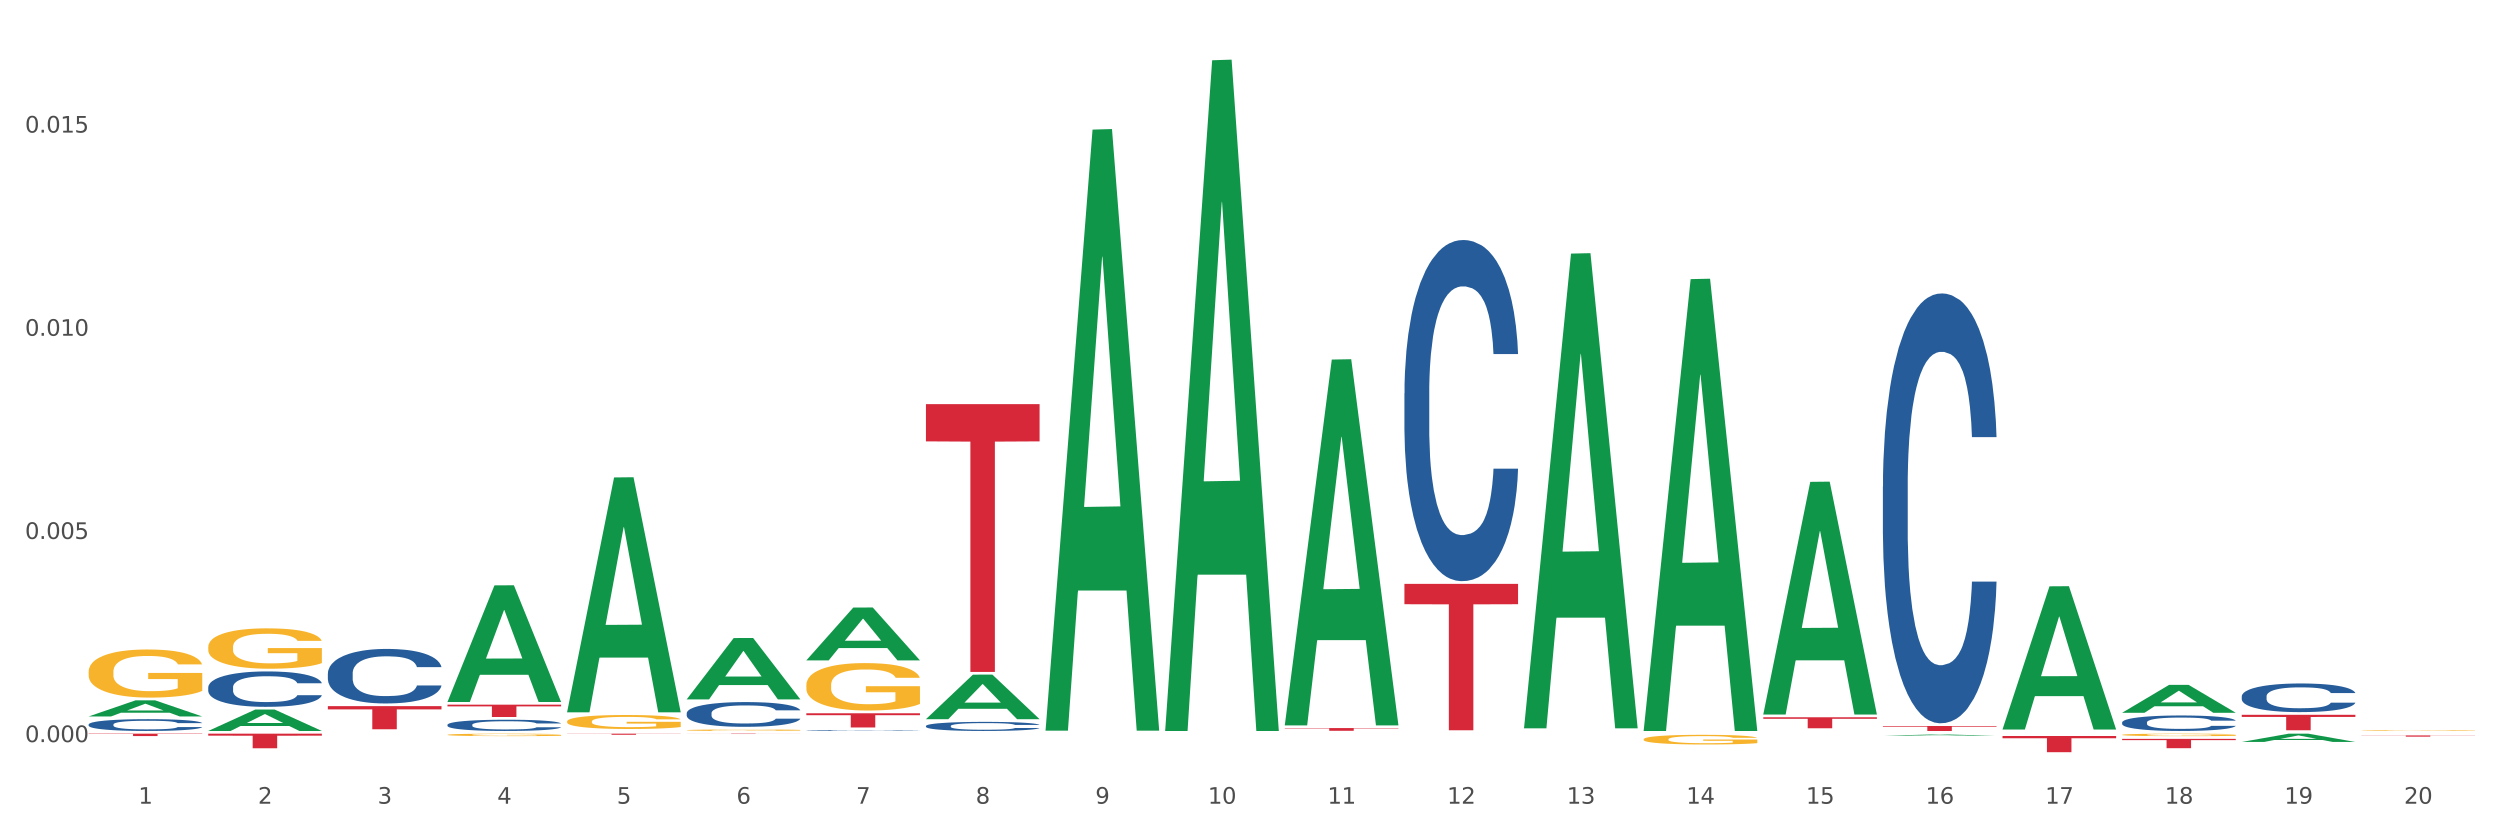
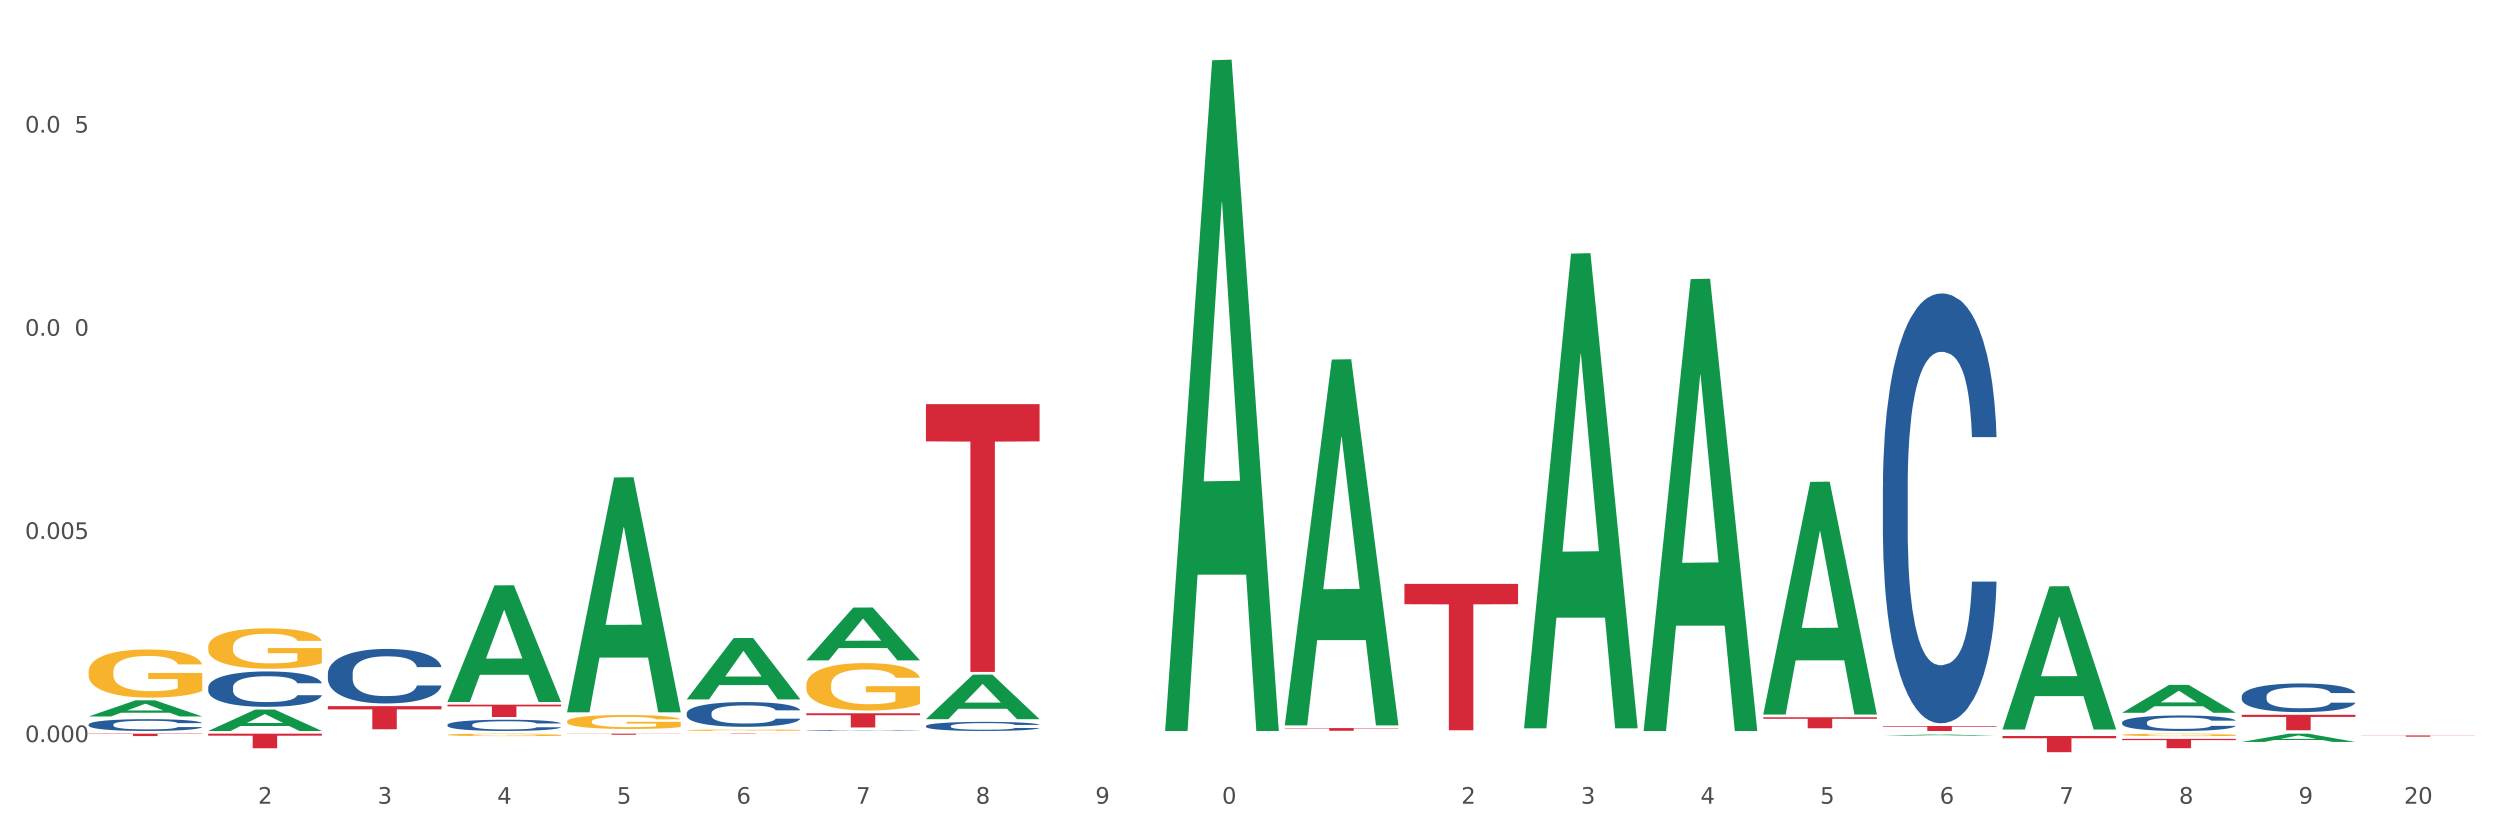
<svg xmlns="http://www.w3.org/2000/svg" xmlns:xlink="http://www.w3.org/1999/xlink" width="1080pt" height="360pt" viewBox="0 0 1080 360" version="1.1">
  <rect x="0" y="0" width="1080" height="360" fill="#333333" stroke="none" />
  <defs>
    <style type="text/css">*{stroke-linejoin: round; stroke-linecap: butt}</style>
  </defs>
  <g id="figure_1">
    <g id="patch_1">
      <path d="M 0 360  L 1080 360  L 1080 0  L 0 0  z " style="fill: #ffffff; stroke: #ffffff; stroke-linejoin: miter" />
    </g>
    <g id="axes_1">
      <g id="matplotlib.axis_1">
        <g id="xtick_1">
          <g id="text_1">
            <g style="fill: #4d4d4d" transform="translate(59.775 347.204) scale(0.096 -0.096)">
              <defs>
-                 <path id="DejaVuSans-31" d="M 794 531  L 1825 531  L 1825 4091  L 703 3866  L 703 4441  L 1819 4666  L 2450 4666  L 2450 531  L 3481 531  L 3481 0  L 794 0  L 794 531  z " transform="scale(0.016)" />
-               </defs>
+                 </defs>
              <use xlink:href="#DejaVuSans-31" />
            </g>
          </g>
        </g>
        <g id="xtick_2">
          <g id="text_2">
            <g style="fill: #4d4d4d" transform="translate(111.45 347.204) scale(0.096 -0.096)">
              <defs>
                <path id="DejaVuSans-32" d="M 1228 531  L 3431 531  L 3431 0  L 469 0  L 469 531  Q 828 903 1448 1529  Q 2069 2156 2228 2338  Q 2531 2678 2651 2914  Q 2772 3150 2772 3378  Q 2772 3750 2511 3984  Q 2250 4219 1831 4219  Q 1534 4219 1204 4116  Q 875 4013 500 3803  L 500 4441  Q 881 4594 1212 4672  Q 1544 4750 1819 4750  Q 2544 4750 2975 4387  Q 3406 4025 3406 3419  Q 3406 3131 3298 2873  Q 3191 2616 2906 2266  Q 2828 2175 2409 1742  Q 1991 1309 1228 531  z " transform="scale(0.016)" />
              </defs>
              <use xlink:href="#DejaVuSans-32" />
            </g>
          </g>
        </g>
        <g id="xtick_3">
          <g id="text_3">
            <g style="fill: #4d4d4d" transform="translate(163.125 347.204) scale(0.096 -0.096)">
              <defs>
                <path id="DejaVuSans-33" d="M 2597 2516  Q 3050 2419 3304 2112  Q 3559 1806 3559 1356  Q 3559 666 3084 287  Q 2609 -91 1734 -91  Q 1441 -91 1130 -33  Q 819 25 488 141  L 488 750  Q 750 597 1062 519  Q 1375 441 1716 441  Q 2309 441 2620 675  Q 2931 909 2931 1356  Q 2931 1769 2642 2001  Q 2353 2234 1838 2234  L 1294 2234  L 1294 2753  L 1863 2753  Q 2328 2753 2575 2939  Q 2822 3125 2822 3475  Q 2822 3834 2567 4026  Q 2313 4219 1838 4219  Q 1578 4219 1281 4162  Q 984 4106 628 3988  L 628 4550  Q 988 4650 1302 4700  Q 1616 4750 1894 4750  Q 2613 4750 3031 4423  Q 3450 4097 3450 3541  Q 3450 3153 3228 2886  Q 3006 2619 2597 2516  z " transform="scale(0.016)" />
              </defs>
              <use xlink:href="#DejaVuSans-33" />
            </g>
          </g>
        </g>
        <g id="xtick_4">
          <g id="text_4">
            <g style="fill: #4d4d4d" transform="translate(214.8 347.204) scale(0.096 -0.096)">
              <defs>
                <path id="DejaVuSans-34" d="M 2419 4116  L 825 1625  L 2419 1625  L 2419 4116  z M 2253 4666  L 3047 4666  L 3047 1625  L 3713 1625  L 3713 1100  L 3047 1100  L 3047 0  L 2419 0  L 2419 1100  L 313 1100  L 313 1709  L 2253 4666  z " transform="scale(0.016)" />
              </defs>
              <use xlink:href="#DejaVuSans-34" />
            </g>
          </g>
        </g>
        <g id="xtick_5">
          <g id="text_5">
            <g style="fill: #4d4d4d" transform="translate(266.475 347.204) scale(0.096 -0.096)">
              <defs>
                <path id="DejaVuSans-35" d="M 691 4666  L 3169 4666  L 3169 4134  L 1269 4134  L 1269 2991  Q 1406 3038 1543 3061  Q 1681 3084 1819 3084  Q 2600 3084 3056 2656  Q 3513 2228 3513 1497  Q 3513 744 3044 326  Q 2575 -91 1722 -91  Q 1428 -91 1123 -41  Q 819 9 494 109  L 494 744  Q 775 591 1075 516  Q 1375 441 1709 441  Q 2250 441 2565 725  Q 2881 1009 2881 1497  Q 2881 1984 2565 2268  Q 2250 2553 1709 2553  Q 1456 2553 1204 2497  Q 953 2441 691 2322  L 691 4666  z " transform="scale(0.016)" />
              </defs>
              <use xlink:href="#DejaVuSans-35" />
            </g>
          </g>
        </g>
        <g id="xtick_6">
          <g id="text_6">
            <g style="fill: #4d4d4d" transform="translate(318.15 347.204) scale(0.096 -0.096)">
              <defs>
                <path id="DejaVuSans-36" d="M 2113 2584  Q 1688 2584 1439 2293  Q 1191 2003 1191 1497  Q 1191 994 1439 701  Q 1688 409 2113 409  Q 2538 409 2786 701  Q 3034 994 3034 1497  Q 3034 2003 2786 2293  Q 2538 2584 2113 2584  z M 3366 4563  L 3366 3988  Q 3128 4100 2886 4159  Q 2644 4219 2406 4219  Q 1781 4219 1451 3797  Q 1122 3375 1075 2522  Q 1259 2794 1537 2939  Q 1816 3084 2150 3084  Q 2853 3084 3261 2657  Q 3669 2231 3669 1497  Q 3669 778 3244 343  Q 2819 -91 2113 -91  Q 1303 -91 875 529  Q 447 1150 447 2328  Q 447 3434 972 4092  Q 1497 4750 2381 4750  Q 2619 4750 2861 4703  Q 3103 4656 3366 4563  z " transform="scale(0.016)" />
              </defs>
              <use xlink:href="#DejaVuSans-36" />
            </g>
          </g>
        </g>
        <g id="xtick_7">
          <g id="text_7">
            <g style="fill: #4d4d4d" transform="translate(369.825 347.204) scale(0.096 -0.096)">
              <defs>
                <path id="DejaVuSans-37" d="M 525 4666  L 3525 4666  L 3525 4397  L 1831 0  L 1172 0  L 2766 4134  L 525 4134  L 525 4666  z " transform="scale(0.016)" />
              </defs>
              <use xlink:href="#DejaVuSans-37" />
            </g>
          </g>
        </g>
        <g id="xtick_8">
          <g id="text_8">
            <g style="fill: #4d4d4d" transform="translate(421.5 347.204) scale(0.096 -0.096)">
              <defs>
                <path id="DejaVuSans-38" d="M 2034 2216  Q 1584 2216 1326 1975  Q 1069 1734 1069 1313  Q 1069 891 1326 650  Q 1584 409 2034 409  Q 2484 409 2743 651  Q 3003 894 3003 1313  Q 3003 1734 2745 1975  Q 2488 2216 2034 2216  z M 1403 2484  Q 997 2584 770 2862  Q 544 3141 544 3541  Q 544 4100 942 4425  Q 1341 4750 2034 4750  Q 2731 4750 3128 4425  Q 3525 4100 3525 3541  Q 3525 3141 3298 2862  Q 3072 2584 2669 2484  Q 3125 2378 3379 2068  Q 3634 1759 3634 1313  Q 3634 634 3220 271  Q 2806 -91 2034 -91  Q 1263 -91 848 271  Q 434 634 434 1313  Q 434 1759 690 2068  Q 947 2378 1403 2484  z M 1172 3481  Q 1172 3119 1398 2916  Q 1625 2713 2034 2713  Q 2441 2713 2670 2916  Q 2900 3119 2900 3481  Q 2900 3844 2670 4047  Q 2441 4250 2034 4250  Q 1625 4250 1398 4047  Q 1172 3844 1172 3481  z " transform="scale(0.016)" />
              </defs>
              <use xlink:href="#DejaVuSans-38" />
            </g>
          </g>
        </g>
        <g id="xtick_9">
          <g id="text_9">
            <g style="fill: #4d4d4d" transform="translate(473.175 347.204) scale(0.096 -0.096)">
              <defs>
                <path id="DejaVuSans-39" d="M 703 97  L 703 672  Q 941 559 1184 500  Q 1428 441 1663 441  Q 2288 441 2617 861  Q 2947 1281 2994 2138  Q 2813 1869 2534 1725  Q 2256 1581 1919 1581  Q 1219 1581 811 2004  Q 403 2428 403 3163  Q 403 3881 828 4315  Q 1253 4750 1959 4750  Q 2769 4750 3195 4129  Q 3622 3509 3622 2328  Q 3622 1225 3098 567  Q 2575 -91 1691 -91  Q 1453 -91 1209 -44  Q 966 3 703 97  z M 1959 2075  Q 2384 2075 2632 2365  Q 2881 2656 2881 3163  Q 2881 3666 2632 3958  Q 2384 4250 1959 4250  Q 1534 4250 1286 3958  Q 1038 3666 1038 3163  Q 1038 2656 1286 2365  Q 1534 2075 1959 2075  z " transform="scale(0.016)" />
              </defs>
              <use xlink:href="#DejaVuSans-39" />
            </g>
          </g>
        </g>
        <g id="xtick_10">
          <g id="text_10">
            <g style="fill: #4d4d4d" transform="translate(521.796 347.204) scale(0.096 -0.096)">
              <defs>
                <path id="DejaVuSans-30" d="M 2034 4250  Q 1547 4250 1301 3770  Q 1056 3291 1056 2328  Q 1056 1369 1301 889  Q 1547 409 2034 409  Q 2525 409 2770 889  Q 3016 1369 3016 2328  Q 3016 3291 2770 3770  Q 2525 4250 2034 4250  z M 2034 4750  Q 2819 4750 3233 4129  Q 3647 3509 3647 2328  Q 3647 1150 3233 529  Q 2819 -91 2034 -91  Q 1250 -91 836 529  Q 422 1150 422 2328  Q 422 3509 836 4129  Q 1250 4750 2034 4750  z " transform="scale(0.016)" />
              </defs>
              <use xlink:href="#DejaVuSans-31" />
              <use xlink:href="#DejaVuSans-30" transform="translate(63.623 0)" />
            </g>
          </g>
        </g>
        <g id="xtick_11">
          <g id="text_11">
            <g style="fill: #4d4d4d" transform="translate(573.471 347.204) scale(0.096 -0.096)">
              <use xlink:href="#DejaVuSans-31" />
              <use xlink:href="#DejaVuSans-31" transform="translate(63.623 0)" />
            </g>
          </g>
        </g>
        <g id="xtick_12">
          <g id="text_12">
            <g style="fill: #4d4d4d" transform="translate(625.146 347.204) scale(0.096 -0.096)">
              <use xlink:href="#DejaVuSans-31" />
              <use xlink:href="#DejaVuSans-32" transform="translate(63.623 0)" />
            </g>
          </g>
        </g>
        <g id="xtick_13">
          <g id="text_13">
            <g style="fill: #4d4d4d" transform="translate(676.821 347.204) scale(0.096 -0.096)">
              <use xlink:href="#DejaVuSans-31" />
              <use xlink:href="#DejaVuSans-33" transform="translate(63.623 0)" />
            </g>
          </g>
        </g>
        <g id="xtick_14">
          <g id="text_14">
            <g style="fill: #4d4d4d" transform="translate(728.496 347.204) scale(0.096 -0.096)">
              <use xlink:href="#DejaVuSans-31" />
              <use xlink:href="#DejaVuSans-34" transform="translate(63.623 0)" />
            </g>
          </g>
        </g>
        <g id="xtick_15">
          <g id="text_15">
            <g style="fill: #4d4d4d" transform="translate(780.171 347.204) scale(0.096 -0.096)">
              <use xlink:href="#DejaVuSans-31" />
              <use xlink:href="#DejaVuSans-35" transform="translate(63.623 0)" />
            </g>
          </g>
        </g>
        <g id="xtick_16">
          <g id="text_16">
            <g style="fill: #4d4d4d" transform="translate(831.846 347.204) scale(0.096 -0.096)">
              <use xlink:href="#DejaVuSans-31" />
              <use xlink:href="#DejaVuSans-36" transform="translate(63.623 0)" />
            </g>
          </g>
        </g>
        <g id="xtick_17">
          <g id="text_17">
            <g style="fill: #4d4d4d" transform="translate(883.521 347.204) scale(0.096 -0.096)">
              <use xlink:href="#DejaVuSans-31" />
              <use xlink:href="#DejaVuSans-37" transform="translate(63.623 0)" />
            </g>
          </g>
        </g>
        <g id="xtick_18">
          <g id="text_18">
            <g style="fill: #4d4d4d" transform="translate(935.196 347.204) scale(0.096 -0.096)">
              <use xlink:href="#DejaVuSans-31" />
              <use xlink:href="#DejaVuSans-38" transform="translate(63.623 0)" />
            </g>
          </g>
        </g>
        <g id="xtick_19">
          <g id="text_19">
            <g style="fill: #4d4d4d" transform="translate(986.871 347.204) scale(0.096 -0.096)">
              <use xlink:href="#DejaVuSans-31" />
              <use xlink:href="#DejaVuSans-39" transform="translate(63.623 0)" />
            </g>
          </g>
        </g>
        <g id="xtick_20">
          <g id="text_20">
            <g style="fill: #4d4d4d" transform="translate(1038.546 347.204) scale(0.096 -0.096)">
              <use xlink:href="#DejaVuSans-32" />
              <use xlink:href="#DejaVuSans-30" transform="translate(63.623 0)" />
            </g>
          </g>
        </g>
        <g id="xtick_21" />
        <g id="xtick_22" />
        <g id="xtick_23" />
        <g id="xtick_24" />
        <g id="xtick_25" />
        <g id="xtick_26" />
        <g id="xtick_27" />
        <g id="xtick_28" />
        <g id="xtick_29" />
        <g id="xtick_30" />
        <g id="xtick_31" />
        <g id="xtick_32" />
        <g id="xtick_33" />
        <g id="xtick_34" />
        <g id="xtick_35" />
        <g id="xtick_36" />
        <g id="xtick_37" />
        <g id="xtick_38" />
        <g id="xtick_39" />
      </g>
      <g id="matplotlib.axis_2">
        <g id="ytick_1">
          <g id="text_21">
            <g style="fill: #4d4d4d" transform="translate(10.8 320.59) scale(0.096 -0.096)">
              <defs>
                <path id="DejaVuSans-2e" d="M 684 794  L 1344 794  L 1344 0  L 684 0  L 684 794  z " transform="scale(0.016)" />
              </defs>
              <use xlink:href="#DejaVuSans-30" />
              <use xlink:href="#DejaVuSans-2e" transform="translate(63.623 0)" />
              <use xlink:href="#DejaVuSans-30" transform="translate(95.41 0)" />
              <use xlink:href="#DejaVuSans-30" transform="translate(159.033 0)" />
              <use xlink:href="#DejaVuSans-30" transform="translate(222.656 0)" />
            </g>
          </g>
        </g>
        <g id="ytick_2">
          <g id="text_22">
            <g style="fill: #4d4d4d" transform="translate(10.8 232.82) scale(0.096 -0.096)">
              <use xlink:href="#DejaVuSans-30" />
              <use xlink:href="#DejaVuSans-2e" transform="translate(63.623 0)" />
              <use xlink:href="#DejaVuSans-30" transform="translate(95.41 0)" />
              <use xlink:href="#DejaVuSans-30" transform="translate(159.033 0)" />
              <use xlink:href="#DejaVuSans-35" transform="translate(222.656 0)" />
            </g>
          </g>
        </g>
        <g id="ytick_3">
          <g id="text_23">
            <g style="fill: #4d4d4d" transform="translate(10.8 145.05) scale(0.096 -0.096)">
              <use xlink:href="#DejaVuSans-30" />
              <use xlink:href="#DejaVuSans-2e" transform="translate(63.623 0)" />
              <use xlink:href="#DejaVuSans-30" transform="translate(95.41 0)" />
              <use xlink:href="#DejaVuSans-31" transform="translate(159.033 0)" />
              <use xlink:href="#DejaVuSans-30" transform="translate(222.656 0)" />
            </g>
          </g>
        </g>
        <g id="ytick_4">
          <g id="text_24">
            <g style="fill: #4d4d4d" transform="translate(10.8 57.28) scale(0.096 -0.096)">
              <use xlink:href="#DejaVuSans-30" />
              <use xlink:href="#DejaVuSans-2e" transform="translate(63.623 0)" />
              <use xlink:href="#DejaVuSans-30" transform="translate(95.41 0)" />
              <use xlink:href="#DejaVuSans-31" transform="translate(159.033 0)" />
              <use xlink:href="#DejaVuSans-35" transform="translate(222.656 0)" />
            </g>
          </g>
        </g>
        <g id="ytick_5" />
        <g id="ytick_6" />
        <g id="ytick_7" />
      </g>
      <g id="PolyCollection_1">
        <path d="M 38.283 309.501  L 38.334 309.495  L 58.577 302.54  L 66.979 302.533  L 87.374 309.515  L 77.657 309.515  L 73.254 307.889  L 52.352 307.889  L 52.201 307.915  L 47.949 309.515  L 38.283 309.515  L 38.283 309.501  L 54.984 306.919  L 70.623 306.912  L 62.879 304.021  L 62.778 304.008  L 62.677 304.028  L 54.934 306.912  L 54.984 306.919  L 38.283 309.501  z " clip-path="url(#p48d428ef4d)" style="fill: #109648" />
        <path d="M 89.958 315.761  L 90.009 315.752  L 110.252 306.53  L 118.654 306.521  L 139.049 315.778  L 129.332 315.778  L 124.929 313.623  L 104.027 313.623  L 103.876 313.657  L 99.624 315.778  L 89.958 315.778  L 89.958 315.761  L 106.659 312.336  L 122.298 312.328  L 114.554 308.494  L 114.453 308.477  L 114.352 308.503  L 106.609 312.328  L 106.659 312.336  L 89.958 315.761  z " clip-path="url(#p48d428ef4d)" style="fill: #109648" />
        <path d="M 193.308 303.163  L 193.359 303.115  L 213.603 252.88  L 222.004 252.833  L 242.399 303.257  L 232.682 303.257  L 228.279 291.515  L 207.378 291.515  L 207.226 291.705  L 202.975 303.257  L 193.308 303.257  L 193.308 303.163  L 210.009 284.508  L 225.648 284.461  L 217.904 263.581  L 217.803 263.486  L 217.702 263.628  L 209.959 284.461  L 210.009 284.508  L 193.308 303.163  z " clip-path="url(#p48d428ef4d)" style="fill: #109648" />
        <path d="M 348.333 285.247  L 348.384 285.226  L 368.628 262.455  L 377.029 262.433  L 397.425 285.29  L 387.707 285.29  L 383.304 279.968  L 362.403 279.968  L 362.251 280.053  L 358 285.29  L 348.333 285.29  L 348.333 285.247  L 365.034 276.791  L 380.673 276.77  L 372.929 267.305  L 372.828 267.262  L 372.727 267.327  L 364.984 276.77  L 365.034 276.791  L 348.333 285.247  z " clip-path="url(#p48d428ef4d)" style="fill: #109648" />
        <path d="M 89.958 279.51  L 90.016 279.494  L 90.016 278.92  L 90.132 278.426  L 90.712 277.231  L 91.581 276.243  L 92.218 275.718  L 92.856 275.287  L 93.609 274.857  L 94.537 274.411  L 96.218 273.758  L 97.261 273.423  L 98.536 273.073  L 100.854 272.563  L 102.535 272.276  L 104.274 272.037  L 107.114 271.75  L 108.969 271.623  L 110.939 271.527  L 113.316 271.463  L 115.112 271.447  L 119.053 271.495  L 122.415 271.639  L 124.038 271.75  L 126.124 271.941  L 127.226 272.069  L 129.022 272.324  L 130.877 272.658  L 132.152 272.945  L 134.065 273.487  L 135.514 274.029  L 136.847 274.698  L 137.542 275.16  L 138.064 275.59  L 138.528 276.084  L 138.991 276.865  L 128.559 276.865  L 128.153 276.307  L 127.515 275.781  L 126.588 275.272  L 125.777 274.953  L 124.386 274.555  L 123.111 274.3  L 121.778 274.108  L 120.155 273.949  L 118.88 273.869  L 117.083 273.806  L 113.547 273.822  L 111.171 273.949  L 109.548 274.108  L 108.505 274.252  L 107.578 274.411  L 106.534 274.634  L 105.317 274.969  L 104.448 275.272  L 103.578 275.654  L 102.883 276.036  L 102.245 276.482  L 101.724 276.961  L 101.318 277.454  L 100.97 278.06  L 100.68 279.064  L 100.68 281.247  L 100.796 281.741  L 101.086 282.394  L 101.434 282.888  L 102.014 283.477  L 102.535 283.876  L 103.52 284.449  L 104.622 284.927  L 105.491 285.23  L 106.36 285.485  L 107.867 285.836  L 109.548 286.122  L 110.997 286.298  L 112.968 286.457  L 114.301 286.521  L 115.46 286.553  L 118.3 286.553  L 120.329 286.505  L 122.589 286.393  L 124.328 286.25  L 125.777 286.075  L 127.4 285.788  L 128.443 285.517  L 128.443 282.187  L 115.692 282.171  L 115.692 279.956  L 139.049 279.956  L 139.049 286.457  L 138.064 286.792  L 136.963 287.094  L 135.804 287.365  L 134.065 287.7  L 131.978 288.019  L 130.124 288.242  L 128.153 288.433  L 125.835 288.608  L 122.821 288.767  L 120.966 288.831  L 118.648 288.879  L 115.924 288.895  L 113.547 288.863  L 111.229 288.783  L 108.795 288.64  L 106.418 288.433  L 104.622 288.226  L 102.825 287.971  L 100.912 287.636  L 99.405 287.317  L 98.246 287.031  L 96.971 286.664  L 95.58 286.186  L 94.537 285.756  L 93.609 285.31  L 92.624 284.736  L 91.929 284.242  L 91.233 283.621  L 90.827 283.159  L 90.364 282.442  L 90.016 281.438  L 89.958 279.51  z " clip-path="url(#p48d428ef4d)" style="fill: #f7b32b" />
        <path d="M 555.033 313.064  L 555.084 312.915  L 575.328 155.327  L 583.729 155.178  L 604.125 313.361  L 594.408 313.361  L 590.005 276.526  L 569.103 276.526  L 568.951 277.12  L 564.7 313.361  L 555.033 313.361  L 555.033 313.064  L 571.735 254.544  L 587.373 254.395  L 579.63 188.894  L 579.528 188.597  L 579.427 189.043  L 571.684 254.395  L 571.735 254.544  L 555.033 313.064  z " clip-path="url(#p48d428ef4d)" style="fill: #109648" />
        <path d="M 710.058 315.411  L 710.109 315.228  L 730.353 120.584  L 738.754 120.4  L 759.15 315.778  L 749.433 315.778  L 745.03 270.282  L 724.128 270.282  L 723.976 271.016  L 719.725 315.778  L 710.058 315.778  L 710.058 315.411  L 726.76 243.131  L 742.398 242.947  L 734.655 162.044  L 734.554 161.677  L 734.452 162.228  L 726.709 242.947  L 726.76 243.131  L 710.058 315.411  z " clip-path="url(#p48d428ef4d)" style="fill: #109648" />
        <path d="M 658.383 314.255  L 658.434 314.062  L 678.678 109.554  L 687.079 109.362  L 707.475 314.64  L 697.758 314.64  L 693.355 266.838  L 672.453 266.838  L 672.301 267.609  L 668.05 314.64  L 658.383 314.64  L 658.383 314.255  L 675.085 238.311  L 690.723 238.118  L 682.98 153.116  L 682.878 152.73  L 682.777 153.308  L 675.034 238.118  L 675.085 238.311  L 658.383 314.255  z " clip-path="url(#p48d428ef4d)" style="fill: #109648" />
        <path d="M 400.008 310.65  L 400.059 310.632  L 420.303 291.447  L 428.704 291.429  L 449.1 310.686  L 439.383 310.686  L 434.979 306.202  L 414.078 306.202  L 413.926 306.274  L 409.675 310.686  L 400.008 310.686  L 400.008 310.65  L 416.709 303.526  L 432.348 303.508  L 424.605 295.534  L 424.503 295.497  L 424.402 295.552  L 416.659 303.508  L 416.709 303.526  L 400.008 310.65  z " clip-path="url(#p48d428ef4d)" style="fill: #109648" />
-         <path d="M 451.683 315.15  L 451.734 314.906  L 471.978 55.989  L 480.379 55.745  L 500.775 315.639  L 491.058 315.639  L 486.655 255.119  L 465.753 255.119  L 465.601 256.095  L 461.35 315.639  L 451.683 315.639  L 451.683 315.15  L 468.384 219.002  L 484.023 218.758  L 476.28 111.14  L 476.178 110.652  L 476.077 111.384  L 468.334 218.758  L 468.384 219.002  L 451.683 315.15  z " clip-path="url(#p48d428ef4d)" style="fill: #109648" />
        <path d="M 503.358 315.234  L 503.409 314.961  L 523.653 26.032  L 532.054 25.759  L 552.45 315.778  L 542.733 315.778  L 538.33 248.243  L 517.428 248.243  L 517.276 249.333  L 513.025 315.778  L 503.358 315.778  L 503.358 315.234  L 520.059 207.94  L 535.698 207.668  L 527.955 87.576  L 527.853 87.031  L 527.752 87.848  L 520.009 207.668  L 520.059 207.94  L 503.358 315.234  z " clip-path="url(#p48d428ef4d)" style="fill: #109648" />
        <path d="M 38.283 290.185  L 38.341 290.166  L 38.341 289.482  L 38.457 288.893  L 39.036 287.469  L 39.906 286.292  L 40.543 285.665  L 41.181 285.153  L 41.934 284.64  L 42.862 284.108  L 44.543 283.33  L 45.586 282.931  L 46.861 282.513  L 49.179 281.906  L 50.86 281.564  L 52.599 281.279  L 55.439 280.937  L 57.294 280.785  L 59.264 280.671  L 61.64 280.595  L 63.437 280.576  L 67.378 280.633  L 70.74 280.804  L 72.363 280.937  L 74.449 281.165  L 75.551 281.317  L 77.347 281.621  L 79.202 282.02  L 80.477 282.361  L 82.39 283.007  L 83.839 283.653  L 85.172 284.45  L 85.867 285.001  L 86.389 285.513  L 86.853 286.102  L 87.316 287.032  L 76.884 287.032  L 76.478 286.368  L 75.84 285.741  L 74.913 285.134  L 74.102 284.754  L 72.711 284.279  L 71.436 283.975  L 70.102 283.747  L 68.48 283.558  L 67.205 283.463  L 65.408 283.387  L 61.872 283.406  L 59.496 283.558  L 57.873 283.747  L 56.83 283.918  L 55.903 284.108  L 54.859 284.374  L 53.642 284.773  L 52.773 285.134  L 51.903 285.589  L 51.208 286.045  L 50.57 286.577  L 50.049 287.146  L 49.643 287.735  L 49.295 288.457  L 49.005 289.653  L 49.005 292.254  L 49.121 292.843  L 49.411 293.621  L 49.759 294.21  L 50.338 294.913  L 50.86 295.387  L 51.845 296.071  L 52.947 296.641  L 53.816 297.001  L 54.685 297.305  L 56.192 297.723  L 57.873 298.065  L 59.322 298.274  L 61.293 298.463  L 62.626 298.539  L 63.785 298.577  L 66.625 298.577  L 68.654 298.52  L 70.914 298.388  L 72.653 298.217  L 74.102 298.008  L 75.725 297.666  L 76.768 297.343  L 76.768 293.375  L 64.017 293.356  L 64.017 290.716  L 87.374 290.716  L 87.374 298.463  L 86.389 298.862  L 85.288 299.223  L 84.129 299.546  L 82.39 299.945  L 80.303 300.324  L 78.449 300.59  L 76.478 300.818  L 74.16 301.027  L 71.146 301.217  L 69.291 301.293  L 66.973 301.35  L 64.249 301.369  L 61.872 301.331  L 59.554 301.236  L 57.12 301.065  L 54.743 300.818  L 52.947 300.571  L 51.15 300.267  L 49.237 299.869  L 47.73 299.489  L 46.571 299.147  L 45.296 298.71  L 43.905 298.141  L 42.862 297.628  L 41.934 297.096  L 40.949 296.413  L 40.254 295.824  L 39.558 295.084  L 39.152 294.533  L 38.689 293.678  L 38.341 292.482  L 38.283 290.185  z " clip-path="url(#p48d428ef4d)" style="fill: #f7b32b" />
        <path d="M 296.658 302.083  L 296.709 302.058  L 316.953 275.636  L 325.354 275.611  L 345.749 302.133  L 336.032 302.133  L 331.629 295.957  L 310.728 295.957  L 310.576 296.057  L 306.325 302.133  L 296.658 302.133  L 296.658 302.083  L 313.359 292.271  L 328.998 292.246  L 321.254 281.264  L 321.153 281.214  L 321.052 281.289  L 313.309 292.246  L 313.359 292.271  L 296.658 302.083  z " clip-path="url(#p48d428ef4d)" style="fill: #109648" />
        <path d="M 244.983 307.528  L 245.034 307.433  L 265.278 206.257  L 273.679 206.162  L 294.074 307.719  L 284.357 307.719  L 279.954 284.07  L 259.053 284.07  L 258.901 284.451  L 254.65 307.719  L 244.983 307.719  L 244.983 307.528  L 261.684 269.957  L 277.323 269.862  L 269.579 227.808  L 269.478 227.618  L 269.377 227.904  L 261.634 269.862  L 261.684 269.957  L 244.983 307.528  z " clip-path="url(#p48d428ef4d)" style="fill: #109648" />
        <path d="M 813.409 317.85  L 813.459 317.849  L 833.703 317.31  L 842.104 317.31  L 862.5 317.851  L 852.783 317.851  L 848.38 317.725  L 827.478 317.725  L 827.326 317.727  L 823.075 317.851  L 813.409 317.851  L 813.409 317.85  L 830.11 317.65  L 845.748 317.649  L 838.005 317.425  L 837.904 317.424  L 837.802 317.426  L 830.059 317.649  L 830.11 317.65  L 813.409 317.85  z " clip-path="url(#p48d428ef4d)" style="fill: #109648" />
        <path d="M 761.734 308.503  L 761.784 308.409  L 782.028 208.161  L 790.429 208.067  L 810.825 308.692  L 801.108 308.692  L 796.705 285.26  L 775.803 285.26  L 775.651 285.638  L 771.4 308.692  L 761.734 308.692  L 761.734 308.503  L 778.435 271.276  L 794.073 271.182  L 786.33 229.515  L 786.229 229.326  L 786.127 229.609  L 778.384 271.182  L 778.435 271.276  L 761.734 308.503  z " clip-path="url(#p48d428ef4d)" style="fill: #109648" />
        <path d="M 193.308 317.434  L 193.366 317.433  L 193.366 317.398  L 193.482 317.368  L 194.062 317.295  L 194.931 317.235  L 195.569 317.203  L 196.206 317.177  L 196.96 317.151  L 197.887 317.123  L 199.568 317.084  L 200.611 317.063  L 201.886 317.042  L 204.204 317.011  L 205.885 316.993  L 207.624 316.979  L 210.464 316.961  L 212.319 316.954  L 214.289 316.948  L 216.666 316.944  L 218.462 316.943  L 222.404 316.946  L 225.765 316.955  L 227.388 316.961  L 229.475 316.973  L 230.576 316.981  L 232.372 316.996  L 234.227 317.017  L 235.502 317.034  L 237.415 317.067  L 238.864 317.1  L 240.197 317.141  L 240.892 317.169  L 241.414 317.195  L 241.878 317.225  L 242.341 317.273  L 231.909 317.273  L 231.503 317.239  L 230.866 317.207  L 229.938 317.176  L 229.127 317.156  L 227.736 317.132  L 226.461 317.117  L 225.128 317.105  L 223.505 317.095  L 222.23 317.09  L 220.433 317.087  L 216.897 317.087  L 214.521 317.095  L 212.898 317.105  L 211.855 317.114  L 210.928 317.123  L 209.884 317.137  L 208.667 317.157  L 207.798 317.176  L 206.928 317.199  L 206.233 317.222  L 205.595 317.249  L 205.074 317.279  L 204.668 317.309  L 204.32 317.346  L 204.031 317.407  L 204.031 317.54  L 204.146 317.57  L 204.436 317.609  L 204.784 317.639  L 205.364 317.675  L 205.885 317.7  L 206.871 317.735  L 207.972 317.764  L 208.841 317.782  L 209.711 317.798  L 211.217 317.819  L 212.898 317.836  L 214.347 317.847  L 216.318 317.857  L 217.651 317.861  L 218.81 317.863  L 221.65 317.863  L 223.679 317.86  L 225.939 317.853  L 227.678 317.844  L 229.127 317.833  L 230.75 317.816  L 231.793 317.8  L 231.793 317.597  L 219.042 317.596  L 219.042 317.461  L 242.399 317.461  L 242.399 317.857  L 241.414 317.877  L 240.313 317.896  L 239.154 317.912  L 237.415 317.932  L 235.328 317.952  L 233.474 317.965  L 231.503 317.977  L 229.185 317.988  L 226.171 317.997  L 224.316 318.001  L 221.998 318.004  L 219.274 318.005  L 216.897 318.003  L 214.579 317.998  L 212.145 317.99  L 209.768 317.977  L 207.972 317.964  L 206.175 317.949  L 204.262 317.929  L 202.755 317.909  L 201.596 317.892  L 200.321 317.869  L 198.93 317.84  L 197.887 317.814  L 196.96 317.787  L 195.974 317.752  L 195.279 317.722  L 194.583 317.684  L 194.177 317.656  L 193.714 317.612  L 193.366 317.551  L 193.308 317.434  z " clip-path="url(#p48d428ef4d)" style="fill: #f7b32b" />
        <path d="M 244.983 311.674  L 245.041 311.668  L 245.041 311.47  L 245.157 311.299  L 245.737 310.885  L 246.606 310.543  L 247.244 310.361  L 247.881 310.213  L 248.635 310.064  L 249.562 309.909  L 251.243 309.683  L 252.286 309.567  L 253.561 309.446  L 255.879 309.27  L 257.56 309.17  L 259.299 309.088  L 262.139 308.988  L 263.994 308.944  L 265.964 308.911  L 268.341 308.889  L 270.137 308.884  L 274.079 308.9  L 277.44 308.95  L 279.063 308.988  L 281.15 309.055  L 282.251 309.099  L 284.048 309.187  L 285.902 309.303  L 287.177 309.402  L 289.09 309.589  L 290.539 309.777  L 291.872 310.009  L 292.568 310.168  L 293.089 310.317  L 293.553 310.488  L 294.016 310.758  L 283.584 310.758  L 283.178 310.565  L 282.541 310.383  L 281.613 310.207  L 280.802 310.097  L 279.411 309.959  L 278.136 309.871  L 276.803 309.804  L 275.18 309.749  L 273.905 309.722  L 272.108 309.7  L 268.572 309.705  L 266.196 309.749  L 264.573 309.804  L 263.53 309.854  L 262.603 309.909  L 261.559 309.986  L 260.342 310.102  L 259.473 310.207  L 258.604 310.339  L 257.908 310.472  L 257.27 310.626  L 256.749 310.792  L 256.343 310.962  L 255.995 311.172  L 255.706 311.519  L 255.706 312.275  L 255.821 312.446  L 256.111 312.672  L 256.459 312.843  L 257.039 313.047  L 257.56 313.185  L 258.546 313.383  L 259.647 313.549  L 260.516 313.653  L 261.386 313.742  L 262.892 313.863  L 264.573 313.962  L 266.022 314.023  L 267.993 314.078  L 269.326 314.1  L 270.485 314.111  L 273.325 314.111  L 275.354 314.095  L 277.614 314.056  L 279.353 314.006  L 280.802 313.946  L 282.425 313.846  L 283.468 313.753  L 283.468 312.6  L 270.717 312.595  L 270.717 311.828  L 294.074 311.828  L 294.074 314.078  L 293.089 314.194  L 291.988 314.299  L 290.829 314.392  L 289.09 314.508  L 287.003 314.618  L 285.149 314.696  L 283.178 314.762  L 280.86 314.823  L 277.846 314.878  L 275.991 314.9  L 273.673 314.916  L 270.949 314.922  L 268.572 314.911  L 266.254 314.883  L 263.82 314.834  L 261.444 314.762  L 259.647 314.69  L 257.85 314.602  L 255.937 314.486  L 254.43 314.376  L 253.271 314.277  L 251.996 314.15  L 250.605 313.984  L 249.562 313.835  L 248.635 313.681  L 247.649 313.483  L 246.954 313.312  L 246.258 313.097  L 245.853 312.937  L 245.389 312.688  L 245.041 312.341  L 244.983 311.674  z " clip-path="url(#p48d428ef4d)" style="fill: #f7b32b" />
        <path d="M 296.658 315.441  L 296.716 315.441  L 296.716 315.42  L 296.832 315.402  L 297.412 315.359  L 298.281 315.324  L 298.919 315.305  L 299.556 315.289  L 300.31 315.274  L 301.237 315.258  L 302.918 315.235  L 303.961 315.222  L 305.236 315.21  L 307.554 315.192  L 309.235 315.181  L 310.974 315.173  L 313.814 315.162  L 315.669 315.158  L 317.639 315.154  L 320.016 315.152  L 321.812 315.152  L 325.754 315.153  L 329.115 315.158  L 330.738 315.162  L 332.825 315.169  L 333.926 315.174  L 335.723 315.183  L 337.577 315.195  L 338.852 315.205  L 340.765 315.225  L 342.214 315.244  L 343.547 315.268  L 344.243 315.285  L 344.764 315.3  L 345.228 315.318  L 345.692 315.346  L 335.259 315.346  L 334.853 315.326  L 334.216 315.307  L 333.288 315.289  L 332.477 315.277  L 331.086 315.263  L 329.811 315.254  L 328.478 315.247  L 326.855 315.241  L 325.58 315.239  L 323.783 315.236  L 320.248 315.237  L 317.871 315.241  L 316.248 315.247  L 315.205 315.252  L 314.278 315.258  L 313.234 315.266  L 312.017 315.278  L 311.148 315.289  L 310.279 315.303  L 309.583 315.316  L 308.945 315.332  L 308.424 315.35  L 308.018 315.367  L 307.67 315.389  L 307.381 315.425  L 307.381 315.503  L 307.497 315.521  L 307.786 315.545  L 308.134 315.562  L 308.714 315.584  L 309.235 315.598  L 310.221 315.619  L 311.322 315.636  L 312.191 315.647  L 313.061 315.656  L 314.568 315.668  L 316.248 315.679  L 317.697 315.685  L 319.668 315.691  L 321.001 315.693  L 322.16 315.694  L 325 315.694  L 327.029 315.692  L 329.289 315.688  L 331.028 315.683  L 332.477 315.677  L 334.1 315.667  L 335.143 315.657  L 335.143 315.537  L 322.392 315.537  L 322.392 315.457  L 345.749 315.457  L 345.749 315.691  L 344.764 315.703  L 343.663 315.714  L 342.504 315.723  L 340.765 315.735  L 338.678 315.747  L 336.824 315.755  L 334.853 315.762  L 332.535 315.768  L 329.521 315.774  L 327.666 315.776  L 325.348 315.778  L 322.624 315.778  L 320.248 315.777  L 317.929 315.774  L 315.495 315.769  L 313.119 315.762  L 311.322 315.754  L 309.525 315.745  L 307.612 315.733  L 306.106 315.722  L 304.946 315.711  L 303.671 315.698  L 302.28 315.681  L 301.237 315.665  L 300.31 315.649  L 299.324 315.629  L 298.629 315.611  L 297.933 315.589  L 297.528 315.572  L 297.064 315.546  L 296.716 315.51  L 296.658 315.441  z " clip-path="url(#p48d428ef4d)" style="fill: #f7b32b" />
        <path d="M 968.434 320.52  L 968.484 320.517  L 988.728 316.946  L 997.129 316.943  L 1017.525 320.527  L 1007.808 320.527  L 1003.405 319.692  L 982.503 319.692  L 982.351 319.706  L 978.1 320.527  L 968.434 320.527  L 968.434 320.52  L 985.135 319.194  L 1000.773 319.191  L 993.03 317.707  L 992.929 317.7  L 992.827 317.71  L 985.084 319.191  L 985.135 319.194  L 968.434 320.52  z " clip-path="url(#p48d428ef4d)" style="fill: #109648" />
        <path d="M 348.333 295.927  L 348.391 295.909  L 348.391 295.235  L 348.507 294.654  L 349.087 293.25  L 349.956 292.09  L 350.594 291.472  L 351.231 290.966  L 351.985 290.461  L 352.912 289.937  L 354.593 289.169  L 355.636 288.776  L 356.911 288.364  L 359.23 287.765  L 360.91 287.428  L 362.649 287.147  L 365.489 286.81  L 367.344 286.661  L 369.314 286.548  L 371.691 286.474  L 373.487 286.455  L 377.429 286.511  L 380.79 286.679  L 382.413 286.81  L 384.5 287.035  L 385.601 287.185  L 387.398 287.484  L 389.252 287.878  L 390.527 288.215  L 392.44 288.851  L 393.889 289.488  L 395.222 290.274  L 395.918 290.817  L 396.439 291.322  L 396.903 291.902  L 397.367 292.82  L 386.934 292.82  L 386.528 292.165  L 385.891 291.547  L 384.963 290.948  L 384.152 290.573  L 382.761 290.105  L 381.486 289.806  L 380.153 289.581  L 378.53 289.394  L 377.255 289.3  L 375.458 289.225  L 371.923 289.244  L 369.546 289.394  L 367.923 289.581  L 366.88 289.75  L 365.953 289.937  L 364.91 290.199  L 363.692 290.592  L 362.823 290.948  L 361.954 291.397  L 361.258 291.846  L 360.621 292.37  L 360.099 292.932  L 359.693 293.512  L 359.345 294.224  L 359.056 295.403  L 359.056 297.968  L 359.172 298.548  L 359.461 299.316  L 359.809 299.896  L 360.389 300.589  L 360.91 301.057  L 361.896 301.731  L 362.997 302.292  L 363.866 302.648  L 364.736 302.948  L 366.243 303.359  L 367.923 303.696  L 369.372 303.902  L 371.343 304.09  L 372.676 304.164  L 373.835 304.202  L 376.675 304.202  L 378.704 304.146  L 380.964 304.015  L 382.703 303.846  L 384.152 303.64  L 385.775 303.303  L 386.818 302.985  L 386.818 299.072  L 374.067 299.054  L 374.067 296.452  L 397.425 296.452  L 397.425 304.09  L 396.439 304.483  L 395.338 304.838  L 394.179 305.157  L 392.44 305.55  L 390.354 305.924  L 388.499 306.186  L 386.528 306.411  L 384.21 306.617  L 381.196 306.804  L 379.341 306.879  L 377.023 306.935  L 374.299 306.954  L 371.923 306.916  L 369.604 306.823  L 367.17 306.654  L 364.794 306.411  L 362.997 306.168  L 361.2 305.868  L 359.287 305.475  L 357.781 305.1  L 356.621 304.763  L 355.346 304.333  L 353.955 303.771  L 352.912 303.266  L 351.985 302.742  L 350.999 302.068  L 350.304 301.487  L 349.608 300.757  L 349.203 300.214  L 348.739 299.372  L 348.391 298.193  L 348.333 295.927  z " clip-path="url(#p48d428ef4d)" style="fill: #f7b32b" />
-         <path d="M 1020.109 315.595  L 1020.167 315.595  L 1020.167 315.584  L 1020.283 315.574  L 1020.862 315.551  L 1021.732 315.531  L 1022.369 315.521  L 1023.007 315.513  L 1023.76 315.504  L 1024.687 315.496  L 1026.368 315.483  L 1027.412 315.476  L 1028.687 315.47  L 1031.005 315.46  L 1032.686 315.454  L 1034.425 315.449  L 1037.265 315.444  L 1039.119 315.441  L 1041.09 315.439  L 1043.466 315.438  L 1045.263 315.438  L 1049.204 315.439  L 1052.566 315.442  L 1054.189 315.444  L 1056.275 315.447  L 1057.376 315.45  L 1059.173 315.455  L 1061.028 315.461  L 1062.303 315.467  L 1064.216 315.478  L 1065.665 315.488  L 1066.998 315.501  L 1067.693 315.51  L 1068.215 315.519  L 1068.678 315.528  L 1069.142 315.543  L 1058.709 315.543  L 1058.304 315.533  L 1057.666 315.522  L 1056.739 315.512  L 1055.927 315.506  L 1054.536 315.498  L 1053.261 315.493  L 1051.928 315.49  L 1050.305 315.487  L 1049.03 315.485  L 1047.234 315.484  L 1043.698 315.484  L 1041.322 315.487  L 1039.699 315.49  L 1038.656 315.493  L 1037.728 315.496  L 1036.685 315.5  L 1035.468 315.506  L 1034.598 315.512  L 1033.729 315.52  L 1033.034 315.527  L 1032.396 315.536  L 1031.874 315.545  L 1031.469 315.555  L 1031.121 315.567  L 1030.831 315.586  L 1030.831 315.629  L 1030.947 315.639  L 1031.237 315.651  L 1031.585 315.661  L 1032.164 315.673  L 1032.686 315.68  L 1033.671 315.691  L 1034.772 315.701  L 1035.642 315.707  L 1036.511 315.712  L 1038.018 315.719  L 1039.699 315.724  L 1041.148 315.728  L 1043.118 315.731  L 1044.452 315.732  L 1045.611 315.733  L 1048.451 315.733  L 1050.479 315.732  L 1052.74 315.729  L 1054.478 315.727  L 1055.927 315.723  L 1057.55 315.718  L 1058.593 315.712  L 1058.593 315.647  L 1045.843 315.647  L 1045.843 315.604  L 1069.2 315.604  L 1069.2 315.731  L 1068.215 315.737  L 1067.113 315.743  L 1065.954 315.748  L 1064.216 315.755  L 1062.129 315.761  L 1060.274 315.765  L 1058.304 315.769  L 1055.985 315.773  L 1052.971 315.776  L 1051.117 315.777  L 1048.798 315.778  L 1046.074 315.778  L 1043.698 315.778  L 1041.38 315.776  L 1038.945 315.773  L 1036.569 315.769  L 1034.772 315.765  L 1032.976 315.76  L 1031.063 315.754  L 1029.556 315.747  L 1028.397 315.742  L 1027.122 315.735  L 1025.731 315.725  L 1024.687 315.717  L 1023.76 315.708  L 1022.775 315.697  L 1022.079 315.687  L 1021.384 315.675  L 1020.978 315.666  L 1020.514 315.652  L 1020.167 315.633  L 1020.109 315.595  z " clip-path="url(#p48d428ef4d)" style="fill: #f7b32b" />
-         <path d="M 710.058 319.373  L 710.116 319.369  L 710.116 319.231  L 710.232 319.113  L 710.812 318.827  L 711.681 318.59  L 712.319 318.464  L 712.956 318.361  L 713.71 318.257  L 714.637 318.151  L 716.318 317.994  L 717.361 317.914  L 718.636 317.83  L 720.955 317.707  L 722.636 317.639  L 724.374 317.581  L 727.214 317.513  L 729.069 317.482  L 731.04 317.459  L 733.416 317.444  L 735.213 317.44  L 739.154 317.452  L 742.516 317.486  L 744.138 317.513  L 746.225 317.559  L 747.326 317.589  L 749.123 317.65  L 750.978 317.73  L 752.253 317.799  L 754.165 317.929  L 755.614 318.059  L 756.947 318.219  L 757.643 318.33  L 758.164 318.433  L 758.628 318.552  L 759.092 318.739  L 748.659 318.739  L 748.253 318.605  L 747.616 318.479  L 746.689 318.357  L 745.877 318.28  L 744.486 318.185  L 743.211 318.124  L 741.878 318.078  L 740.255 318.04  L 738.98 318.021  L 737.183 318.005  L 733.648 318.009  L 731.271 318.04  L 729.649 318.078  L 728.605 318.112  L 727.678 318.151  L 726.635 318.204  L 725.418 318.284  L 724.548 318.357  L 723.679 318.448  L 722.983 318.54  L 722.346 318.647  L 721.824 318.762  L 721.418 318.88  L 721.071 319.025  L 720.781 319.266  L 720.781 319.789  L 720.897 319.908  L 721.187 320.064  L 721.534 320.183  L 722.114 320.324  L 722.636 320.419  L 723.621 320.557  L 724.722 320.671  L 725.592 320.744  L 726.461 320.805  L 727.968 320.889  L 729.649 320.958  L 731.098 321  L 733.068 321.038  L 734.401 321.053  L 735.56 321.061  L 738.4 321.061  L 740.429 321.05  L 742.689 321.023  L 744.428 320.988  L 745.877 320.946  L 747.5 320.878  L 748.543 320.813  L 748.543 320.014  L 735.792 320.011  L 735.792 319.48  L 759.15 319.48  L 759.15 321.038  L 758.164 321.118  L 757.063 321.191  L 755.904 321.256  L 754.165 321.336  L 752.079 321.412  L 750.224 321.466  L 748.253 321.512  L 745.935 321.554  L 742.921 321.592  L 741.067 321.607  L 738.748 321.619  L 736.024 321.622  L 733.648 321.615  L 731.329 321.596  L 728.895 321.561  L 726.519 321.512  L 724.722 321.462  L 722.925 321.401  L 721.013 321.321  L 719.506 321.244  L 718.347 321.176  L 717.072 321.088  L 715.681 320.973  L 714.637 320.87  L 713.71 320.763  L 712.725 320.626  L 712.029 320.507  L 711.334 320.358  L 710.928 320.247  L 710.464 320.076  L 710.116 319.835  L 710.058 319.373  z " clip-path="url(#p48d428ef4d)" style="fill: #f7b32b" />
        <path d="M 916.759 317.44  L 916.817 317.439  L 916.817 317.404  L 916.933 317.373  L 917.512 317.3  L 918.381 317.239  L 919.019 317.206  L 919.657 317.18  L 920.41 317.153  L 921.337 317.126  L 923.018 317.085  L 924.061 317.065  L 925.337 317.043  L 927.655 317.012  L 929.336 316.994  L 931.075 316.979  L 933.915 316.962  L 935.769 316.954  L 937.74 316.948  L 940.116 316.944  L 941.913 316.943  L 945.854 316.946  L 949.216 316.955  L 950.839 316.962  L 952.925 316.973  L 954.026 316.981  L 955.823 316.997  L 957.678 317.018  L 958.953 317.035  L 960.865 317.069  L 962.314 317.102  L 963.647 317.143  L 964.343 317.172  L 964.865 317.198  L 965.328 317.229  L 965.792 317.277  L 955.359 317.277  L 954.954 317.243  L 954.316 317.21  L 953.389 317.179  L 952.577 317.159  L 951.186 317.135  L 949.911 317.119  L 948.578 317.107  L 946.955 317.097  L 945.68 317.092  L 943.883 317.088  L 940.348 317.089  L 937.972 317.097  L 936.349 317.107  L 935.306 317.116  L 934.378 317.126  L 933.335 317.14  L 932.118 317.16  L 931.248 317.179  L 930.379 317.202  L 929.683 317.226  L 929.046 317.254  L 928.524 317.283  L 928.119 317.313  L 927.771 317.351  L 927.481 317.413  L 927.481 317.547  L 927.597 317.578  L 927.887 317.618  L 928.235 317.649  L 928.814 317.685  L 929.336 317.71  L 930.321 317.745  L 931.422 317.774  L 932.292 317.793  L 933.161 317.809  L 934.668 317.83  L 936.349 317.848  L 937.798 317.859  L 939.768 317.869  L 941.101 317.873  L 942.261 317.875  L 945.101 317.875  L 947.129 317.872  L 949.39 317.865  L 951.128 317.856  L 952.577 317.845  L 954.2 317.828  L 955.243 317.811  L 955.243 317.605  L 942.492 317.604  L 942.492 317.468  L 965.85 317.468  L 965.85 317.869  L 964.865 317.889  L 963.763 317.908  L 962.604 317.925  L 960.865 317.945  L 958.779 317.965  L 956.924 317.979  L 954.954 317.991  L 952.635 318.001  L 949.621 318.011  L 947.767 318.015  L 945.448 318.018  L 942.724 318.019  L 940.348 318.017  L 938.03 318.012  L 935.595 318.003  L 933.219 317.991  L 931.422 317.978  L 929.626 317.962  L 927.713 317.942  L 926.206 317.922  L 925.047 317.904  L 923.772 317.882  L 922.381 317.852  L 921.337 317.826  L 920.41 317.798  L 919.425 317.763  L 918.729 317.732  L 918.034 317.694  L 917.628 317.665  L 917.164 317.621  L 916.817 317.559  L 916.759 317.44  z " clip-path="url(#p48d428ef4d)" style="fill: #f7b32b" />
        <path d="M 916.759 307.899  L 916.809 307.888  L 937.053 295.864  L 945.454 295.853  L 965.85 307.922  L 956.133 307.922  L 951.73 305.112  L 930.828 305.112  L 930.676 305.157  L 926.425 307.922  L 916.759 307.922  L 916.759 307.899  L 933.46 303.434  L 949.098 303.423  L 941.355 298.425  L 941.254 298.403  L 941.152 298.437  L 933.409 303.423  L 933.46 303.434  L 916.759 307.899  z " clip-path="url(#p48d428ef4d)" style="fill: #109648" />
        <path d="M 865.084 315.044  L 865.134 314.986  L 885.378 253.289  L 893.779 253.231  L 914.175 315.16  L 904.458 315.16  L 900.055 300.739  L 879.153 300.739  L 879.001 300.972  L 874.75 315.16  L 865.084 315.16  L 865.084 315.044  L 881.785 292.133  L 897.423 292.075  L 889.68 266.431  L 889.579 266.315  L 889.477 266.489  L 881.734 292.075  L 881.785 292.133  L 865.084 315.044  z " clip-path="url(#p48d428ef4d)" style="fill: #109648" />
        <path d="M 193.308 304.422  L 242.399 304.422  L 242.399 305.163  L 223.089 305.168  L 223.089 309.755  L 212.503 309.755  L 212.503 305.168  L 193.308 305.163  L 193.308 304.427  L 193.308 304.422  z " clip-path="url(#p48d428ef4d)" style="fill: #d62839" />
        <path d="M 141.633 305.061  L 190.724 305.061  L 190.724 306.446  L 171.414 306.456  L 171.414 315.031  L 160.828 315.031  L 160.828 306.456  L 141.633 306.446  L 141.633 305.07  L 141.633 305.061  z " clip-path="url(#p48d428ef4d)" style="fill: #d62839" />
        <path d="M 244.983 316.943  L 294.074 316.943  L 294.074 317.009  L 274.764 317.009  L 274.764 317.416  L 264.178 317.416  L 264.178 317.009  L 244.983 317.009  L 244.983 316.943  L 244.983 316.943  z " clip-path="url(#p48d428ef4d)" style="fill: #d62839" />
        <path d="M 296.658 316.943  L 345.749 316.943  L 345.749 316.964  L 326.439 316.964  L 326.439 317.096  L 315.853 317.096  L 315.853 316.964  L 296.658 316.964  L 296.658 316.943  L 296.658 316.943  z " clip-path="url(#p48d428ef4d)" style="fill: #d62839" />
        <path d="M 1020.109 317.705  L 1069.2 317.705  L 1069.2 317.778  L 1049.889 317.779  L 1049.889 318.235  L 1039.303 318.235  L 1039.303 317.779  L 1020.109 317.778  L 1020.109 317.705  L 1020.109 317.705  z " clip-path="url(#p48d428ef4d)" style="fill: #d62839" />
        <path d="M 968.434 308.797  L 1017.525 308.797  L 1017.525 309.724  L 998.214 309.731  L 998.214 315.467  L 987.628 315.467  L 987.628 309.731  L 968.434 309.724  L 968.434 308.804  L 968.434 308.797  z " clip-path="url(#p48d428ef4d)" style="fill: #d62839" />
        <path d="M 89.958 316.943  L 139.049 316.943  L 139.049 317.819  L 119.739 317.825  L 119.739 323.245  L 109.152 323.245  L 109.152 317.825  L 89.958 317.819  L 89.958 316.949  L 89.958 316.943  z " clip-path="url(#p48d428ef4d)" style="fill: #d62839" />
        <path d="M 38.283 316.943  L 87.374 316.943  L 87.374 317.088  L 68.063 317.089  L 68.063 317.988  L 57.477 317.988  L 57.477 317.089  L 38.283 317.088  L 38.283 316.944  L 38.283 316.943  z " clip-path="url(#p48d428ef4d)" style="fill: #d62839" />
        <path d="M 761.734 309.857  L 810.825 309.857  L 810.825 310.519  L 791.514 310.523  L 791.514 314.619  L 780.928 314.619  L 780.928 310.523  L 761.734 310.519  L 761.734 309.861  L 761.734 309.857  z " clip-path="url(#p48d428ef4d)" style="fill: #d62839" />
        <path d="M 813.409 313.631  L 862.5 313.631  L 862.5 313.929  L 843.189 313.931  L 843.189 315.778  L 832.603 315.778  L 832.603 313.931  L 813.409 313.929  L 813.409 313.633  L 813.409 313.631  z " clip-path="url(#p48d428ef4d)" style="fill: #d62839" />
        <path d="M 555.033 314.526  L 604.125 314.526  L 604.125 314.69  L 584.814 314.691  L 584.814 315.709  L 574.228 315.709  L 574.228 314.691  L 555.033 314.69  L 555.033 314.527  L 555.033 314.526  z " clip-path="url(#p48d428ef4d)" style="fill: #d62839" />
        <path d="M 606.708 252.232  L 655.8 252.232  L 655.8 261.021  L 636.489 261.08  L 636.489 315.478  L 625.903 315.478  L 625.903 261.08  L 606.708 261.021  L 606.708 252.291  L 606.708 252.232  z " clip-path="url(#p48d428ef4d)" style="fill: #d62839" />
        <path d="M 916.759 319.184  L 965.85 319.184  L 965.85 319.744  L 946.539 319.748  L 946.539 323.213  L 935.953 323.213  L 935.953 319.748  L 916.759 319.744  L 916.759 319.188  L 916.759 319.184  z " clip-path="url(#p48d428ef4d)" style="fill: #d62839" />
        <path d="M 865.084 317.945  L 914.175 317.945  L 914.175 318.918  L 894.864 318.925  L 894.864 324.95  L 884.278 324.95  L 884.278 318.925  L 865.084 318.918  L 865.084 317.951  L 865.084 317.945  z " clip-path="url(#p48d428ef4d)" style="fill: #d62839" />
        <path d="M 813.409 210.201  L 813.467 210.031  L 813.467 205.283  L 813.641 198.838  L 814.279 186.967  L 815.091 177.978  L 816.484 167.463  L 817.238 163.054  L 818.225 158.136  L 820.256 150.165  L 822.577 143.381  L 824.202 139.65  L 825.42 137.276  L 828.148 133.036  L 829.714 131.17  L 831.339 129.644  L 832.732 128.626  L 835.053 127.439  L 836.91 126.93  L 839.057 126.761  L 840.856 126.93  L 843.235 127.609  L 846.716 129.644  L 848.051 130.831  L 849.85 132.866  L 851.707 135.58  L 853.215 138.293  L 854.956 142.194  L 856.755 147.282  L 858.496 153.726  L 859.715 159.662  L 860.701 165.937  L 861.571 173.569  L 862.21 181.879  L 862.5 188.832  L 851.881 188.832  L 851.591 182.557  L 851.01 175.773  L 850.43 171.194  L 849.792 167.463  L 848.805 163.223  L 847.935 160.51  L 846.484 157.288  L 845.15 155.252  L 844.047 154.065  L 842.712 153.048  L 839.869 152.03  L 837.838 152.03  L 836.562 152.369  L 834.995 153.217  L 833.66 154.405  L 832.093 156.44  L 830.875 158.644  L 829.656 161.527  L 828.96 163.563  L 827.915 167.294  L 827.219 170.346  L 826.291 175.604  L 825.768 179.335  L 824.84 189.002  L 824.434 196.125  L 824.26 201.043  L 824.144 206.47  L 824.144 232.927  L 824.492 244.798  L 824.782 249.886  L 825.246 255.652  L 826.117 263.114  L 827.393 270.407  L 828.728 275.664  L 829.83 278.887  L 830.875 281.261  L 831.919 283.126  L 833.196 284.822  L 834.24 285.84  L 835.807 286.858  L 837.664 287.366  L 839.115 287.366  L 842.074 286.518  L 843.409 285.67  L 844.685 284.483  L 846.078 282.618  L 847.181 280.583  L 847.819 279.056  L 848.863 275.834  L 849.676 272.442  L 850.372 268.541  L 850.836 265.149  L 851.359 260.062  L 851.765 254.295  L 851.881 251.243  L 862.5 251.243  L 862.268 257.348  L 861.862 263.284  L 861.049 271.255  L 860.411 275.834  L 859.424 281.431  L 858.38 286.179  L 856.929 291.437  L 855.595 295.337  L 854.202 298.729  L 852.693 301.782  L 849.966 306.022  L 848.979 307.209  L 846.89 309.244  L 845.266 310.431  L 842.887 311.618  L 840.449 312.297  L 837.896 312.466  L 835.633 312.127  L 833.138 311.109  L 831.571 310.092  L 829.83 308.566  L 827.799 306.191  L 825.884 303.308  L 824.086 299.916  L 822.403 296.016  L 820.836 291.606  L 818.805 284.314  L 817.296 277.191  L 816.194 270.576  L 815.44 264.98  L 814.685 257.857  L 814.279 252.939  L 813.641 241.067  L 813.409 230.043  L 813.409 210.201  z " clip-path="url(#p48d428ef4d)" style="fill: #255c99" />
        <path d="M 916.759 312.093  L 916.817 312.087  L 916.817 311.916  L 916.991 311.684  L 917.629 311.256  L 918.441 310.932  L 919.834 310.553  L 920.588 310.394  L 921.575 310.217  L 923.606 309.93  L 925.927 309.686  L 927.552 309.551  L 928.77 309.466  L 931.498 309.313  L 933.064 309.246  L 934.689 309.191  L 936.082 309.154  L 938.403 309.111  L 940.26 309.093  L 942.407 309.087  L 944.206 309.093  L 946.585 309.117  L 950.066 309.191  L 951.401 309.233  L 953.2 309.307  L 955.057 309.404  L 956.566 309.502  L 958.306 309.643  L 960.105 309.826  L 961.846 310.058  L 963.065 310.272  L 964.051 310.498  L 964.921 310.773  L 965.56 311.073  L 965.85 311.323  L 955.231 311.323  L 954.941 311.097  L 954.36 310.853  L 953.78 310.688  L 953.142 310.553  L 952.155 310.401  L 951.285 310.303  L 949.834 310.187  L 948.5 310.113  L 947.397 310.071  L 946.063 310.034  L 943.219 309.997  L 941.188 309.997  L 939.912 310.009  L 938.345 310.04  L 937.01 310.083  L 935.444 310.156  L 934.225 310.236  L 933.006 310.339  L 932.31 310.413  L 931.266 310.547  L 930.569 310.657  L 929.641 310.847  L 929.119 310.981  L 928.19 311.329  L 927.784 311.586  L 927.61 311.763  L 927.494 311.959  L 927.494 312.912  L 927.842 313.34  L 928.132 313.523  L 928.596 313.731  L 929.467 314  L 930.743 314.263  L 932.078 314.452  L 933.18 314.568  L 934.225 314.654  L 935.269 314.721  L 936.546 314.782  L 937.591 314.819  L 939.157 314.855  L 941.014 314.874  L 942.465 314.874  L 945.424 314.843  L 946.759 314.813  L 948.035 314.77  L 949.428 314.703  L 950.531 314.629  L 951.169 314.574  L 952.213 314.458  L 953.026 314.336  L 953.722 314.195  L 954.186 314.073  L 954.709 313.89  L 955.115 313.682  L 955.231 313.572  L 965.85 313.572  L 965.618 313.792  L 965.212 314.006  L 964.399 314.293  L 963.761 314.458  L 962.774 314.66  L 961.73 314.831  L 960.279 315.02  L 958.945 315.161  L 957.552 315.283  L 956.043 315.393  L 953.316 315.546  L 952.33 315.589  L 950.241 315.662  L 948.616 315.705  L 946.237 315.748  L 943.799 315.772  L 941.246 315.778  L 938.983 315.766  L 936.488 315.729  L 934.921 315.693  L 933.18 315.638  L 931.149 315.552  L 929.235 315.448  L 927.436 315.326  L 925.753 315.185  L 924.186 315.027  L 922.155 314.764  L 920.646 314.507  L 919.544 314.269  L 918.79 314.067  L 918.035 313.81  L 917.629 313.633  L 916.991 313.205  L 916.759 312.808  L 916.759 312.093  z " clip-path="url(#p48d428ef4d)" style="fill: #255c99" />
        <path d="M 968.434 300.819  L 968.492 300.808  L 968.492 300.491  L 968.666 300.062  L 969.304 299.271  L 970.116 298.672  L 971.509 297.972  L 972.263 297.678  L 973.25 297.35  L 975.281 296.819  L 977.602 296.367  L 979.227 296.119  L 980.445 295.96  L 983.173 295.678  L 984.739 295.554  L 986.364 295.452  L 987.757 295.384  L 990.078 295.305  L 991.935 295.271  L 994.082 295.26  L 995.881 295.271  L 998.26 295.316  L 1001.741 295.452  L 1003.076 295.531  L 1004.875 295.667  L 1006.732 295.847  L 1008.241 296.028  L 1009.981 296.288  L 1011.78 296.627  L 1013.521 297.056  L 1014.74 297.452  L 1015.726 297.87  L 1016.597 298.378  L 1017.235 298.932  L 1017.525 299.395  L 1006.906 299.395  L 1006.616 298.977  L 1006.036 298.525  L 1005.455 298.22  L 1004.817 297.972  L 1003.83 297.689  L 1002.96 297.508  L 1001.509 297.294  L 1000.175 297.158  L 999.072 297.079  L 997.738 297.011  L 994.894 296.943  L 992.863 296.943  L 991.587 296.966  L 990.02 297.023  L 988.685 297.102  L 987.119 297.237  L 985.9 297.384  L 984.681 297.576  L 983.985 297.712  L 982.941 297.96  L 982.244 298.164  L 981.316 298.514  L 980.794 298.763  L 979.865 299.407  L 979.459 299.881  L 979.285 300.209  L 979.169 300.571  L 979.169 302.333  L 979.517 303.124  L 979.807 303.463  L 980.271 303.847  L 981.142 304.345  L 982.418 304.83  L 983.753 305.181  L 984.855 305.395  L 985.9 305.554  L 986.944 305.678  L 988.221 305.791  L 989.266 305.859  L 990.832 305.927  L 992.689 305.96  L 994.14 305.96  L 997.099 305.904  L 998.434 305.847  L 999.711 305.768  L 1001.103 305.644  L 1002.206 305.508  L 1002.844 305.407  L 1003.888 305.192  L 1004.701 304.966  L 1005.397 304.706  L 1005.861 304.48  L 1006.384 304.141  L 1006.79 303.757  L 1006.906 303.554  L 1017.525 303.554  L 1017.293 303.96  L 1016.887 304.356  L 1016.074 304.887  L 1015.436 305.192  L 1014.45 305.565  L 1013.405 305.881  L 1011.954 306.232  L 1010.62 306.491  L 1009.227 306.717  L 1007.718 306.921  L 1004.991 307.203  L 1004.005 307.282  L 1001.916 307.418  L 1000.291 307.497  L 997.912 307.576  L 995.475 307.621  L 992.921 307.633  L 990.658 307.61  L 988.163 307.542  L 986.596 307.475  L 984.855 307.373  L 982.825 307.215  L 980.91 307.023  L 979.111 306.797  L 977.428 306.537  L 975.861 306.243  L 973.83 305.757  L 972.322 305.282  L 971.219 304.842  L 970.465 304.469  L 969.71 303.994  L 969.304 303.667  L 968.666 302.876  L 968.434 302.141  L 968.434 300.819  z " clip-path="url(#p48d428ef4d)" style="fill: #255c99" />
        <path d="M 400.008 313.616  L 400.066 313.612  L 400.066 313.512  L 400.24 313.375  L 400.879 313.124  L 401.691 312.934  L 403.084 312.712  L 403.838 312.619  L 404.825 312.515  L 406.856 312.346  L 409.177 312.203  L 410.801 312.124  L 412.02 312.073  L 414.747 311.984  L 416.314 311.944  L 417.939 311.912  L 419.331 311.89  L 421.653 311.865  L 423.509 311.855  L 425.656 311.851  L 427.455 311.855  L 429.834 311.869  L 433.316 311.912  L 434.651 311.937  L 436.45 311.98  L 438.306 312.038  L 439.815 312.095  L 441.556 312.177  L 443.355 312.285  L 445.096 312.421  L 446.314 312.547  L 447.301 312.68  L 448.171 312.841  L 448.809 313.017  L 449.1 313.164  L 438.481 313.164  L 438.19 313.031  L 437.61 312.888  L 437.03 312.791  L 436.392 312.712  L 435.405 312.622  L 434.535 312.565  L 433.084 312.497  L 431.749 312.454  L 430.647 312.428  L 429.312 312.407  L 426.469 312.385  L 424.438 312.385  L 423.161 312.393  L 421.595 312.411  L 420.26 312.436  L 418.693 312.479  L 417.475 312.525  L 416.256 312.586  L 415.56 312.629  L 414.515 312.708  L 413.819 312.773  L 412.89 312.884  L 412.368 312.963  L 411.44 313.167  L 411.033 313.318  L 410.859 313.422  L 410.743 313.537  L 410.743 314.096  L 411.092 314.347  L 411.382 314.455  L 411.846 314.577  L 412.716 314.735  L 413.993 314.889  L 415.328 315  L 416.43 315.068  L 417.475 315.118  L 418.519 315.158  L 419.796 315.194  L 420.84 315.215  L 422.407 315.237  L 424.264 315.247  L 425.714 315.247  L 428.674 315.229  L 430.008 315.212  L 431.285 315.186  L 432.678 315.147  L 433.78 315.104  L 434.419 315.072  L 435.463 315.004  L 436.275 314.932  L 436.972 314.849  L 437.436 314.778  L 437.958 314.67  L 438.364 314.548  L 438.481 314.484  L 449.1 314.484  L 448.867 314.613  L 448.461 314.738  L 447.649 314.907  L 447.011 315.004  L 446.024 315.122  L 444.98 315.222  L 443.529 315.333  L 442.194 315.416  L 440.802 315.488  L 439.293 315.552  L 436.566 315.642  L 435.579 315.667  L 433.49 315.71  L 431.865 315.735  L 429.486 315.76  L 427.049 315.775  L 424.496 315.778  L 422.233 315.771  L 419.738 315.75  L 418.171 315.728  L 416.43 315.696  L 414.399 315.646  L 412.484 315.585  L 410.685 315.513  L 409.003 315.43  L 407.436 315.337  L 405.405 315.183  L 403.896 315.032  L 402.794 314.892  L 402.039 314.774  L 401.285 314.623  L 400.879 314.519  L 400.24 314.268  L 400.008 314.035  L 400.008 313.616  z " clip-path="url(#p48d428ef4d)" style="fill: #255c99" />
        <path d="M 348.333 315.587  L 348.391 315.586  L 348.391 315.577  L 348.565 315.565  L 349.204 315.543  L 350.016 315.526  L 351.409 315.506  L 352.163 315.498  L 353.15 315.489  L 355.18 315.474  L 357.502 315.461  L 359.126 315.454  L 360.345 315.45  L 363.072 315.442  L 364.639 315.438  L 366.264 315.436  L 367.656 315.434  L 369.977 315.431  L 371.834 315.43  L 373.981 315.43  L 375.78 315.43  L 378.159 315.432  L 381.641 315.436  L 382.976 315.438  L 384.775 315.442  L 386.631 315.447  L 388.14 315.452  L 389.881 315.459  L 391.68 315.469  L 393.421 315.481  L 394.639 315.492  L 395.626 315.504  L 396.496 315.518  L 397.134 315.533  L 397.425 315.547  L 386.805 315.547  L 386.515 315.535  L 385.935 315.522  L 385.355 315.513  L 384.716 315.506  L 383.73 315.499  L 382.86 315.493  L 381.409 315.487  L 380.074 315.484  L 378.972 315.481  L 377.637 315.479  L 374.794 315.478  L 372.763 315.478  L 371.486 315.478  L 369.919 315.48  L 368.585 315.482  L 367.018 315.486  L 365.8 315.49  L 364.581 315.495  L 363.885 315.499  L 362.84 315.506  L 362.144 315.512  L 361.215 315.522  L 360.693 315.529  L 359.765 315.547  L 359.358 315.56  L 359.184 315.569  L 359.068 315.58  L 359.068 315.629  L 359.416 315.651  L 359.707 315.661  L 360.171 315.672  L 361.041 315.686  L 362.318 315.699  L 363.652 315.709  L 364.755 315.715  L 365.8 315.72  L 366.844 315.723  L 368.121 315.726  L 369.165 315.728  L 370.732 315.73  L 372.589 315.731  L 374.039 315.731  L 376.999 315.73  L 378.333 315.728  L 379.61 315.726  L 381.003 315.722  L 382.105 315.718  L 382.744 315.716  L 383.788 315.71  L 384.6 315.703  L 385.297 315.696  L 385.761 315.69  L 386.283 315.68  L 386.689 315.669  L 386.805 315.663  L 397.425 315.663  L 397.192 315.675  L 396.786 315.686  L 395.974 315.701  L 395.336 315.71  L 394.349 315.72  L 393.305 315.729  L 391.854 315.739  L 390.519 315.746  L 389.127 315.752  L 387.618 315.758  L 384.891 315.766  L 383.904 315.768  L 381.815 315.772  L 380.19 315.774  L 377.811 315.777  L 375.374 315.778  L 372.821 315.778  L 370.558 315.778  L 368.063 315.776  L 366.496 315.774  L 364.755 315.771  L 362.724 315.766  L 360.809 315.761  L 359.01 315.755  L 357.327 315.747  L 355.761 315.739  L 353.73 315.725  L 352.221 315.712  L 351.119 315.7  L 350.364 315.689  L 349.61 315.676  L 349.204 315.667  L 348.565 315.644  L 348.333 315.624  L 348.333 315.587  z " clip-path="url(#p48d428ef4d)" style="fill: #255c99" />
        <path d="M 296.658 308.101  L 296.716 308.091  L 296.716 307.817  L 296.89 307.447  L 297.529 306.763  L 298.341 306.246  L 299.734 305.641  L 300.488 305.387  L 301.474 305.104  L 303.505 304.645  L 305.827 304.255  L 307.451 304.04  L 308.67 303.903  L 311.397 303.659  L 312.964 303.552  L 314.589 303.464  L 315.981 303.405  L 318.302 303.337  L 320.159 303.308  L 322.306 303.298  L 324.105 303.308  L 326.484 303.347  L 329.966 303.464  L 331.301 303.532  L 333.099 303.649  L 334.956 303.805  L 336.465 303.962  L 338.206 304.186  L 340.005 304.479  L 341.746 304.85  L 342.964 305.192  L 343.951 305.553  L 344.821 305.992  L 345.459 306.47  L 345.749 306.871  L 335.13 306.871  L 334.84 306.509  L 334.26 306.119  L 333.68 305.855  L 333.041 305.641  L 332.055 305.397  L 331.185 305.24  L 329.734 305.055  L 328.399 304.938  L 327.297 304.87  L 325.962 304.811  L 323.119 304.752  L 321.088 304.752  L 319.811 304.772  L 318.244 304.821  L 316.91 304.889  L 315.343 305.006  L 314.124 305.133  L 312.906 305.299  L 312.21 305.416  L 311.165 305.631  L 310.469 305.807  L 309.54 306.109  L 309.018 306.324  L 308.09 306.88  L 307.683 307.29  L 307.509 307.573  L 307.393 307.886  L 307.393 309.409  L 307.741 310.092  L 308.032 310.385  L 308.496 310.717  L 309.366 311.146  L 310.643 311.566  L 311.977 311.869  L 313.08 312.054  L 314.124 312.191  L 315.169 312.298  L 316.446 312.396  L 317.49 312.454  L 319.057 312.513  L 320.914 312.542  L 322.364 312.542  L 325.324 312.493  L 326.658 312.444  L 327.935 312.376  L 329.328 312.269  L 330.43 312.152  L 331.069 312.064  L 332.113 311.878  L 332.925 311.683  L 333.622 311.459  L 334.086 311.263  L 334.608 310.97  L 335.014 310.639  L 335.13 310.463  L 345.749 310.463  L 345.517 310.814  L 345.111 311.156  L 344.299 311.615  L 343.66 311.878  L 342.674 312.2  L 341.63 312.474  L 340.179 312.776  L 338.844 313.001  L 337.452 313.196  L 335.943 313.372  L 333.216 313.616  L 332.229 313.684  L 330.14 313.801  L 328.515 313.87  L 326.136 313.938  L 323.699 313.977  L 321.146 313.987  L 318.883 313.967  L 316.388 313.909  L 314.821 313.85  L 313.08 313.762  L 311.049 313.626  L 309.134 313.46  L 307.335 313.264  L 305.652 313.04  L 304.086 312.786  L 302.055 312.366  L 300.546 311.956  L 299.444 311.576  L 298.689 311.254  L 297.935 310.844  L 297.529 310.56  L 296.89 309.877  L 296.658 309.243  L 296.658 308.101  z " clip-path="url(#p48d428ef4d)" style="fill: #255c99" />
        <path d="M 400.008 174.599  L 449.1 174.599  L 449.1 190.673  L 429.789 190.781  L 429.789 290.264  L 419.203 290.264  L 419.203 190.781  L 400.008 190.673  L 400.008 174.708  L 400.008 174.599  z " clip-path="url(#p48d428ef4d)" style="fill: #d62839" />
        <path d="M 348.333 308.119  L 397.425 308.119  L 397.425 308.973  L 378.114 308.979  L 378.114 314.265  L 367.528 314.265  L 367.528 308.979  L 348.333 308.973  L 348.333 308.124  L 348.333 308.119  z " clip-path="url(#p48d428ef4d)" style="fill: #d62839" />
        <path d="M 38.283 312.97  L 38.341 312.966  L 38.341 312.835  L 38.515 312.658  L 39.153 312.332  L 39.966 312.086  L 41.358 311.797  L 42.113 311.676  L 43.099 311.541  L 45.13 311.322  L 47.451 311.136  L 49.076 311.033  L 50.295 310.968  L 53.022 310.852  L 54.589 310.8  L 56.214 310.758  L 57.606 310.731  L 59.927 310.698  L 61.784 310.684  L 63.931 310.679  L 65.73 310.684  L 68.109 310.703  L 71.591 310.758  L 72.925 310.791  L 74.724 310.847  L 76.581 310.921  L 78.09 310.996  L 79.831 311.103  L 81.63 311.243  L 83.37 311.42  L 84.589 311.583  L 85.575 311.755  L 86.446 311.965  L 87.084 312.193  L 87.374 312.384  L 76.755 312.384  L 76.465 312.211  L 75.885 312.025  L 75.305 311.899  L 74.666 311.797  L 73.68 311.68  L 72.809 311.606  L 71.359 311.517  L 70.024 311.462  L 68.922 311.429  L 67.587 311.401  L 64.744 311.373  L 62.713 311.373  L 61.436 311.382  L 59.869 311.406  L 58.535 311.438  L 56.968 311.494  L 55.749 311.555  L 54.531 311.634  L 53.834 311.69  L 52.79 311.792  L 52.094 311.876  L 51.165 312.02  L 50.643 312.123  L 49.714 312.388  L 49.308 312.584  L 49.134 312.719  L 49.018 312.868  L 49.018 313.594  L 49.366 313.92  L 49.656 314.06  L 50.121 314.218  L 50.991 314.423  L 52.268 314.623  L 53.602 314.768  L 54.705 314.856  L 55.749 314.921  L 56.794 314.973  L 58.07 315.019  L 59.115 315.047  L 60.682 315.075  L 62.539 315.089  L 63.989 315.089  L 66.949 315.066  L 68.283 315.042  L 69.56 315.01  L 70.952 314.959  L 72.055 314.903  L 72.693 314.861  L 73.738 314.772  L 74.55 314.679  L 75.247 314.572  L 75.711 314.479  L 76.233 314.339  L 76.639 314.181  L 76.755 314.097  L 87.374 314.097  L 87.142 314.265  L 86.736 314.428  L 85.924 314.647  L 85.285 314.772  L 84.299 314.926  L 83.254 315.056  L 81.804 315.201  L 80.469 315.308  L 79.076 315.401  L 77.568 315.485  L 74.84 315.601  L 73.854 315.634  L 71.765 315.69  L 70.14 315.722  L 67.761 315.755  L 65.324 315.774  L 62.771 315.778  L 60.508 315.769  L 58.012 315.741  L 56.446 315.713  L 54.705 315.671  L 52.674 315.606  L 50.759 315.527  L 48.96 315.434  L 47.277 315.327  L 45.711 315.205  L 43.68 315.005  L 42.171 314.81  L 41.068 314.628  L 40.314 314.474  L 39.56 314.279  L 39.153 314.144  L 38.515 313.818  L 38.283 313.515  L 38.283 312.97  z " clip-path="url(#p48d428ef4d)" style="fill: #255c99" />
        <path d="M 89.958 296.933  L 90.016 296.919  L 90.016 296.528  L 90.19 295.997  L 90.828 295.019  L 91.641 294.279  L 93.033 293.412  L 93.788 293.049  L 94.774 292.644  L 96.805 291.987  L 99.126 291.429  L 100.751 291.121  L 101.97 290.926  L 104.697 290.577  L 106.264 290.423  L 107.889 290.297  L 109.281 290.213  L 111.602 290.116  L 113.459 290.074  L 115.606 290.06  L 117.405 290.074  L 119.784 290.129  L 123.266 290.297  L 124.6 290.395  L 126.399 290.563  L 128.256 290.786  L 129.765 291.01  L 131.506 291.331  L 133.305 291.75  L 135.045 292.281  L 136.264 292.77  L 137.25 293.287  L 138.121 293.915  L 138.759 294.6  L 139.049 295.173  L 128.43 295.173  L 128.14 294.656  L 127.56 294.097  L 126.98 293.72  L 126.341 293.412  L 125.355 293.063  L 124.484 292.84  L 123.034 292.574  L 121.699 292.407  L 120.597 292.309  L 119.262 292.225  L 116.419 292.141  L 114.388 292.141  L 113.111 292.169  L 111.544 292.239  L 110.21 292.337  L 108.643 292.504  L 107.424 292.686  L 106.206 292.923  L 105.509 293.091  L 104.465 293.398  L 103.769 293.65  L 102.84 294.083  L 102.318 294.39  L 101.389 295.187  L 100.983 295.773  L 100.809 296.178  L 100.693 296.625  L 100.693 298.805  L 101.041 299.783  L 101.331 300.202  L 101.796 300.677  L 102.666 301.291  L 103.943 301.892  L 105.277 302.325  L 106.38 302.591  L 107.424 302.786  L 108.469 302.94  L 109.745 303.079  L 110.79 303.163  L 112.357 303.247  L 114.214 303.289  L 115.664 303.289  L 118.624 303.219  L 119.958 303.149  L 121.235 303.052  L 122.628 302.898  L 123.73 302.73  L 124.368 302.605  L 125.413 302.339  L 126.225 302.06  L 126.922 301.738  L 127.386 301.459  L 127.908 301.04  L 128.314 300.565  L 128.43 300.313  L 139.049 300.313  L 138.817 300.816  L 138.411 301.305  L 137.599 301.962  L 136.96 302.339  L 135.974 302.8  L 134.929 303.191  L 133.479 303.624  L 132.144 303.946  L 130.751 304.225  L 129.243 304.476  L 126.515 304.826  L 125.529 304.923  L 123.44 305.091  L 121.815 305.189  L 119.436 305.287  L 116.999 305.343  L 114.446 305.357  L 112.183 305.329  L 109.687 305.245  L 108.121 305.161  L 106.38 305.035  L 104.349 304.84  L 102.434 304.602  L 100.635 304.323  L 98.952 304.001  L 97.386 303.638  L 95.355 303.038  L 93.846 302.451  L 92.743 301.906  L 91.989 301.445  L 91.235 300.858  L 90.828 300.453  L 90.19 299.475  L 89.958 298.567  L 89.958 296.933  z " clip-path="url(#p48d428ef4d)" style="fill: #255c99" />
        <path d="M 193.308 313.103  L 193.366 313.098  L 193.366 312.974  L 193.54 312.805  L 194.179 312.495  L 194.991 312.259  L 196.384 311.984  L 197.138 311.869  L 198.124 311.74  L 200.155 311.532  L 202.476 311.354  L 204.101 311.257  L 205.32 311.195  L 208.047 311.084  L 209.614 311.035  L 211.239 310.995  L 212.631 310.968  L 214.952 310.937  L 216.809 310.924  L 218.956 310.919  L 220.755 310.924  L 223.134 310.942  L 226.616 310.995  L 227.951 311.026  L 229.749 311.079  L 231.606 311.15  L 233.115 311.221  L 234.856 311.323  L 236.655 311.456  L 238.395 311.625  L 239.614 311.78  L 240.601 311.944  L 241.471 312.144  L 242.109 312.362  L 242.399 312.543  L 231.78 312.543  L 231.49 312.379  L 230.91 312.202  L 230.33 312.082  L 229.691 311.984  L 228.705 311.873  L 227.834 311.802  L 226.384 311.718  L 225.049 311.665  L 223.947 311.634  L 222.612 311.607  L 219.769 311.581  L 217.738 311.581  L 216.461 311.589  L 214.894 311.612  L 213.56 311.643  L 211.993 311.696  L 210.774 311.754  L 209.556 311.829  L 208.859 311.882  L 207.815 311.98  L 207.119 312.06  L 206.19 312.197  L 205.668 312.295  L 204.74 312.548  L 204.333 312.734  L 204.159 312.863  L 204.043 313.005  L 204.043 313.697  L 204.391 314.008  L 204.682 314.141  L 205.146 314.292  L 206.016 314.487  L 207.293 314.678  L 208.627 314.815  L 209.73 314.9  L 210.774 314.962  L 211.819 315.011  L 213.095 315.055  L 214.14 315.082  L 215.707 315.108  L 217.564 315.122  L 219.014 315.122  L 221.974 315.099  L 223.308 315.077  L 224.585 315.046  L 225.978 314.997  L 227.08 314.944  L 227.718 314.904  L 228.763 314.82  L 229.575 314.731  L 230.272 314.629  L 230.736 314.54  L 231.258 314.407  L 231.664 314.256  L 231.78 314.176  L 242.399 314.176  L 242.167 314.336  L 241.761 314.491  L 240.949 314.7  L 240.31 314.82  L 239.324 314.966  L 238.279 315.09  L 236.829 315.228  L 235.494 315.33  L 234.101 315.419  L 232.593 315.499  L 229.865 315.61  L 228.879 315.641  L 226.79 315.694  L 225.165 315.725  L 222.786 315.756  L 220.349 315.774  L 217.796 315.778  L 215.533 315.769  L 213.037 315.743  L 211.471 315.716  L 209.73 315.676  L 207.699 315.614  L 205.784 315.539  L 203.985 315.45  L 202.302 315.348  L 200.736 315.232  L 198.705 315.042  L 197.196 314.855  L 196.093 314.682  L 195.339 314.536  L 194.585 314.349  L 194.179 314.221  L 193.54 313.91  L 193.308 313.622  L 193.308 313.103  z " clip-path="url(#p48d428ef4d)" style="fill: #255c99" />
-         <path d="M 606.708 169.906  L 606.766 169.771  L 606.766 166.003  L 606.941 160.888  L 607.579 151.466  L 608.391 144.333  L 609.784 135.988  L 610.538 132.488  L 611.525 128.585  L 613.556 122.259  L 615.877 116.875  L 617.502 113.914  L 618.72 112.03  L 621.447 108.665  L 623.014 107.184  L 624.639 105.973  L 626.032 105.165  L 628.353 104.223  L 630.21 103.819  L 632.357 103.685  L 634.155 103.819  L 636.535 104.358  L 640.016 105.973  L 641.351 106.915  L 643.15 108.53  L 645.007 110.684  L 646.515 112.837  L 648.256 115.933  L 650.055 119.971  L 651.796 125.085  L 653.014 129.796  L 654.001 134.776  L 654.871 140.833  L 655.51 147.428  L 655.8 152.947  L 645.181 152.947  L 644.891 147.967  L 644.31 142.583  L 643.73 138.949  L 643.092 135.988  L 642.105 132.623  L 641.235 130.469  L 639.784 127.912  L 638.449 126.297  L 637.347 125.355  L 636.012 124.547  L 633.169 123.739  L 631.138 123.739  L 629.861 124.009  L 628.295 124.682  L 626.96 125.624  L 625.393 127.239  L 624.175 128.989  L 622.956 131.277  L 622.26 132.892  L 621.215 135.853  L 620.519 138.276  L 619.591 142.448  L 619.068 145.409  L 618.14 153.081  L 617.734 158.734  L 617.56 162.638  L 617.444 166.945  L 617.444 187.942  L 617.792 197.363  L 618.082 201.401  L 618.546 205.977  L 619.416 211.9  L 620.693 217.687  L 622.028 221.86  L 623.13 224.417  L 624.175 226.301  L 625.219 227.782  L 626.496 229.128  L 627.54 229.936  L 629.107 230.743  L 630.964 231.147  L 632.415 231.147  L 635.374 230.474  L 636.709 229.801  L 637.985 228.859  L 639.378 227.378  L 640.48 225.763  L 641.119 224.552  L 642.163 221.994  L 642.976 219.302  L 643.672 216.207  L 644.136 213.515  L 644.658 209.477  L 645.065 204.901  L 645.181 202.478  L 655.8 202.478  L 655.568 207.323  L 655.161 212.034  L 654.349 218.36  L 653.711 221.994  L 652.724 226.436  L 651.68 230.205  L 650.229 234.377  L 648.894 237.473  L 647.502 240.165  L 645.993 242.588  L 643.266 245.952  L 642.279 246.895  L 640.19 248.51  L 638.566 249.452  L 636.186 250.394  L 633.749 250.933  L 631.196 251.067  L 628.933 250.798  L 626.438 249.99  L 624.871 249.183  L 623.13 247.971  L 621.099 246.087  L 619.184 243.799  L 617.385 241.107  L 615.703 238.011  L 614.136 234.512  L 612.105 228.724  L 610.596 223.071  L 609.494 217.822  L 608.739 213.38  L 607.985 207.727  L 607.579 203.824  L 606.941 194.402  L 606.708 185.654  L 606.708 169.906  z " clip-path="url(#p48d428ef4d)" style="fill: #255c99" />
        <path d="M 141.633 290.921  L 141.691 290.9  L 141.691 290.297  L 141.865 289.479  L 142.503 287.973  L 143.316 286.833  L 144.709 285.499  L 145.463 284.939  L 146.449 284.315  L 148.48 283.304  L 150.801 282.443  L 152.426 281.97  L 153.645 281.669  L 156.372 281.131  L 157.939 280.894  L 159.564 280.7  L 160.956 280.571  L 163.277 280.421  L 165.134 280.356  L 167.281 280.335  L 169.08 280.356  L 171.459 280.442  L 174.941 280.7  L 176.276 280.851  L 178.074 281.109  L 179.931 281.453  L 181.44 281.798  L 183.181 282.293  L 184.98 282.938  L 186.72 283.756  L 187.939 284.509  L 188.926 285.305  L 189.796 286.273  L 190.434 287.328  L 190.724 288.21  L 180.105 288.21  L 179.815 287.414  L 179.235 286.553  L 178.655 285.972  L 178.016 285.499  L 177.03 284.961  L 176.159 284.616  L 174.709 284.208  L 173.374 283.949  L 172.272 283.799  L 170.937 283.67  L 168.094 283.541  L 166.063 283.541  L 164.786 283.584  L 163.219 283.691  L 161.885 283.842  L 160.318 284.1  L 159.099 284.38  L 157.881 284.746  L 157.184 285.004  L 156.14 285.477  L 155.444 285.864  L 154.515 286.532  L 153.993 287.005  L 153.064 288.231  L 152.658 289.135  L 152.484 289.759  L 152.368 290.448  L 152.368 293.804  L 152.716 295.311  L 153.006 295.956  L 153.471 296.688  L 154.341 297.634  L 155.618 298.56  L 156.952 299.227  L 158.055 299.636  L 159.099 299.937  L 160.144 300.174  L 161.42 300.389  L 162.465 300.518  L 164.032 300.647  L 165.889 300.711  L 167.339 300.711  L 170.299 300.604  L 171.633 300.496  L 172.91 300.346  L 174.303 300.109  L 175.405 299.851  L 176.043 299.657  L 177.088 299.248  L 177.9 298.818  L 178.597 298.323  L 179.061 297.893  L 179.583 297.247  L 179.989 296.516  L 180.105 296.128  L 190.724 296.128  L 190.492 296.903  L 190.086 297.656  L 189.274 298.667  L 188.635 299.248  L 187.649 299.958  L 186.604 300.561  L 185.154 301.228  L 183.819 301.723  L 182.426 302.153  L 180.918 302.54  L 178.19 303.078  L 177.204 303.229  L 175.115 303.487  L 173.49 303.638  L 171.111 303.788  L 168.674 303.875  L 166.121 303.896  L 163.858 303.853  L 161.362 303.724  L 159.796 303.595  L 158.055 303.401  L 156.024 303.1  L 154.109 302.734  L 152.31 302.304  L 150.627 301.809  L 149.061 301.249  L 147.03 300.324  L 145.521 299.42  L 144.418 298.581  L 143.664 297.871  L 142.91 296.967  L 142.503 296.343  L 141.865 294.837  L 141.633 293.439  L 141.633 290.921  z " clip-path="url(#p48d428ef4d)" style="fill: #255c99" />
      </g>
    </g>
  </g>
  <defs>
    <clipPath id="p48d428ef4d">
      <rect x="38.283" y="10.8" width="1030.917" height="329.109" />
    </clipPath>
  </defs>
</svg>